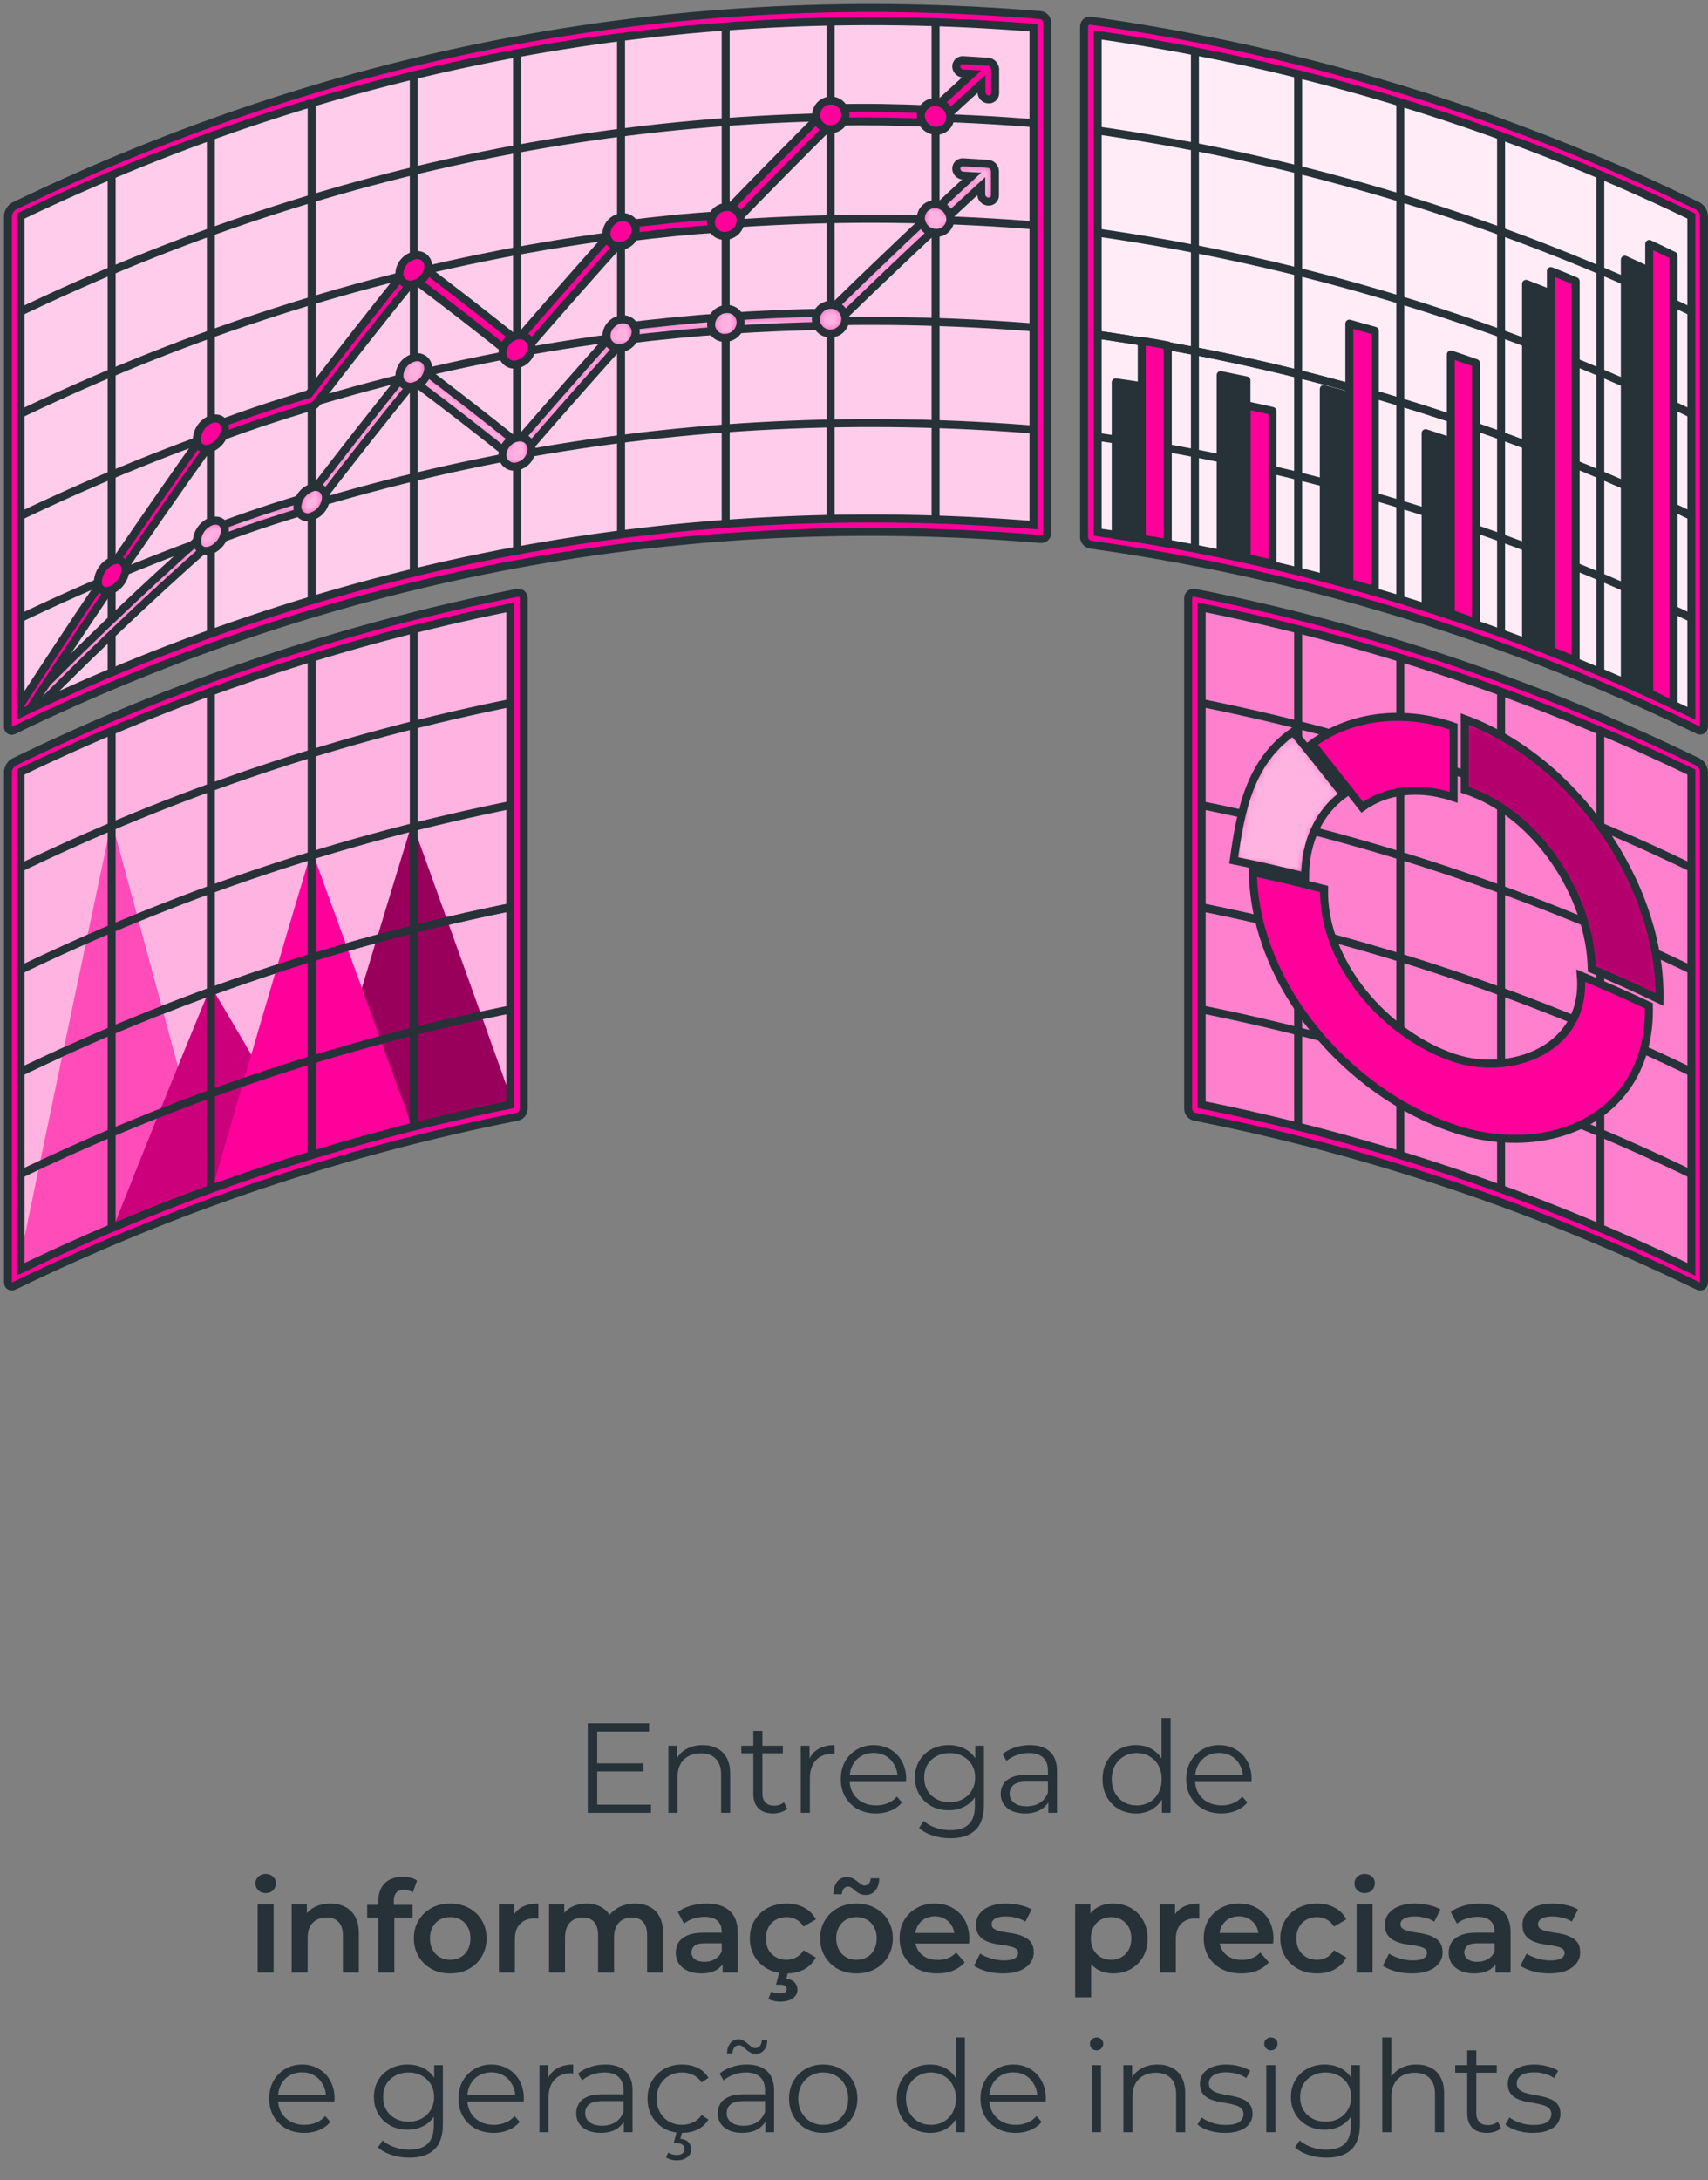
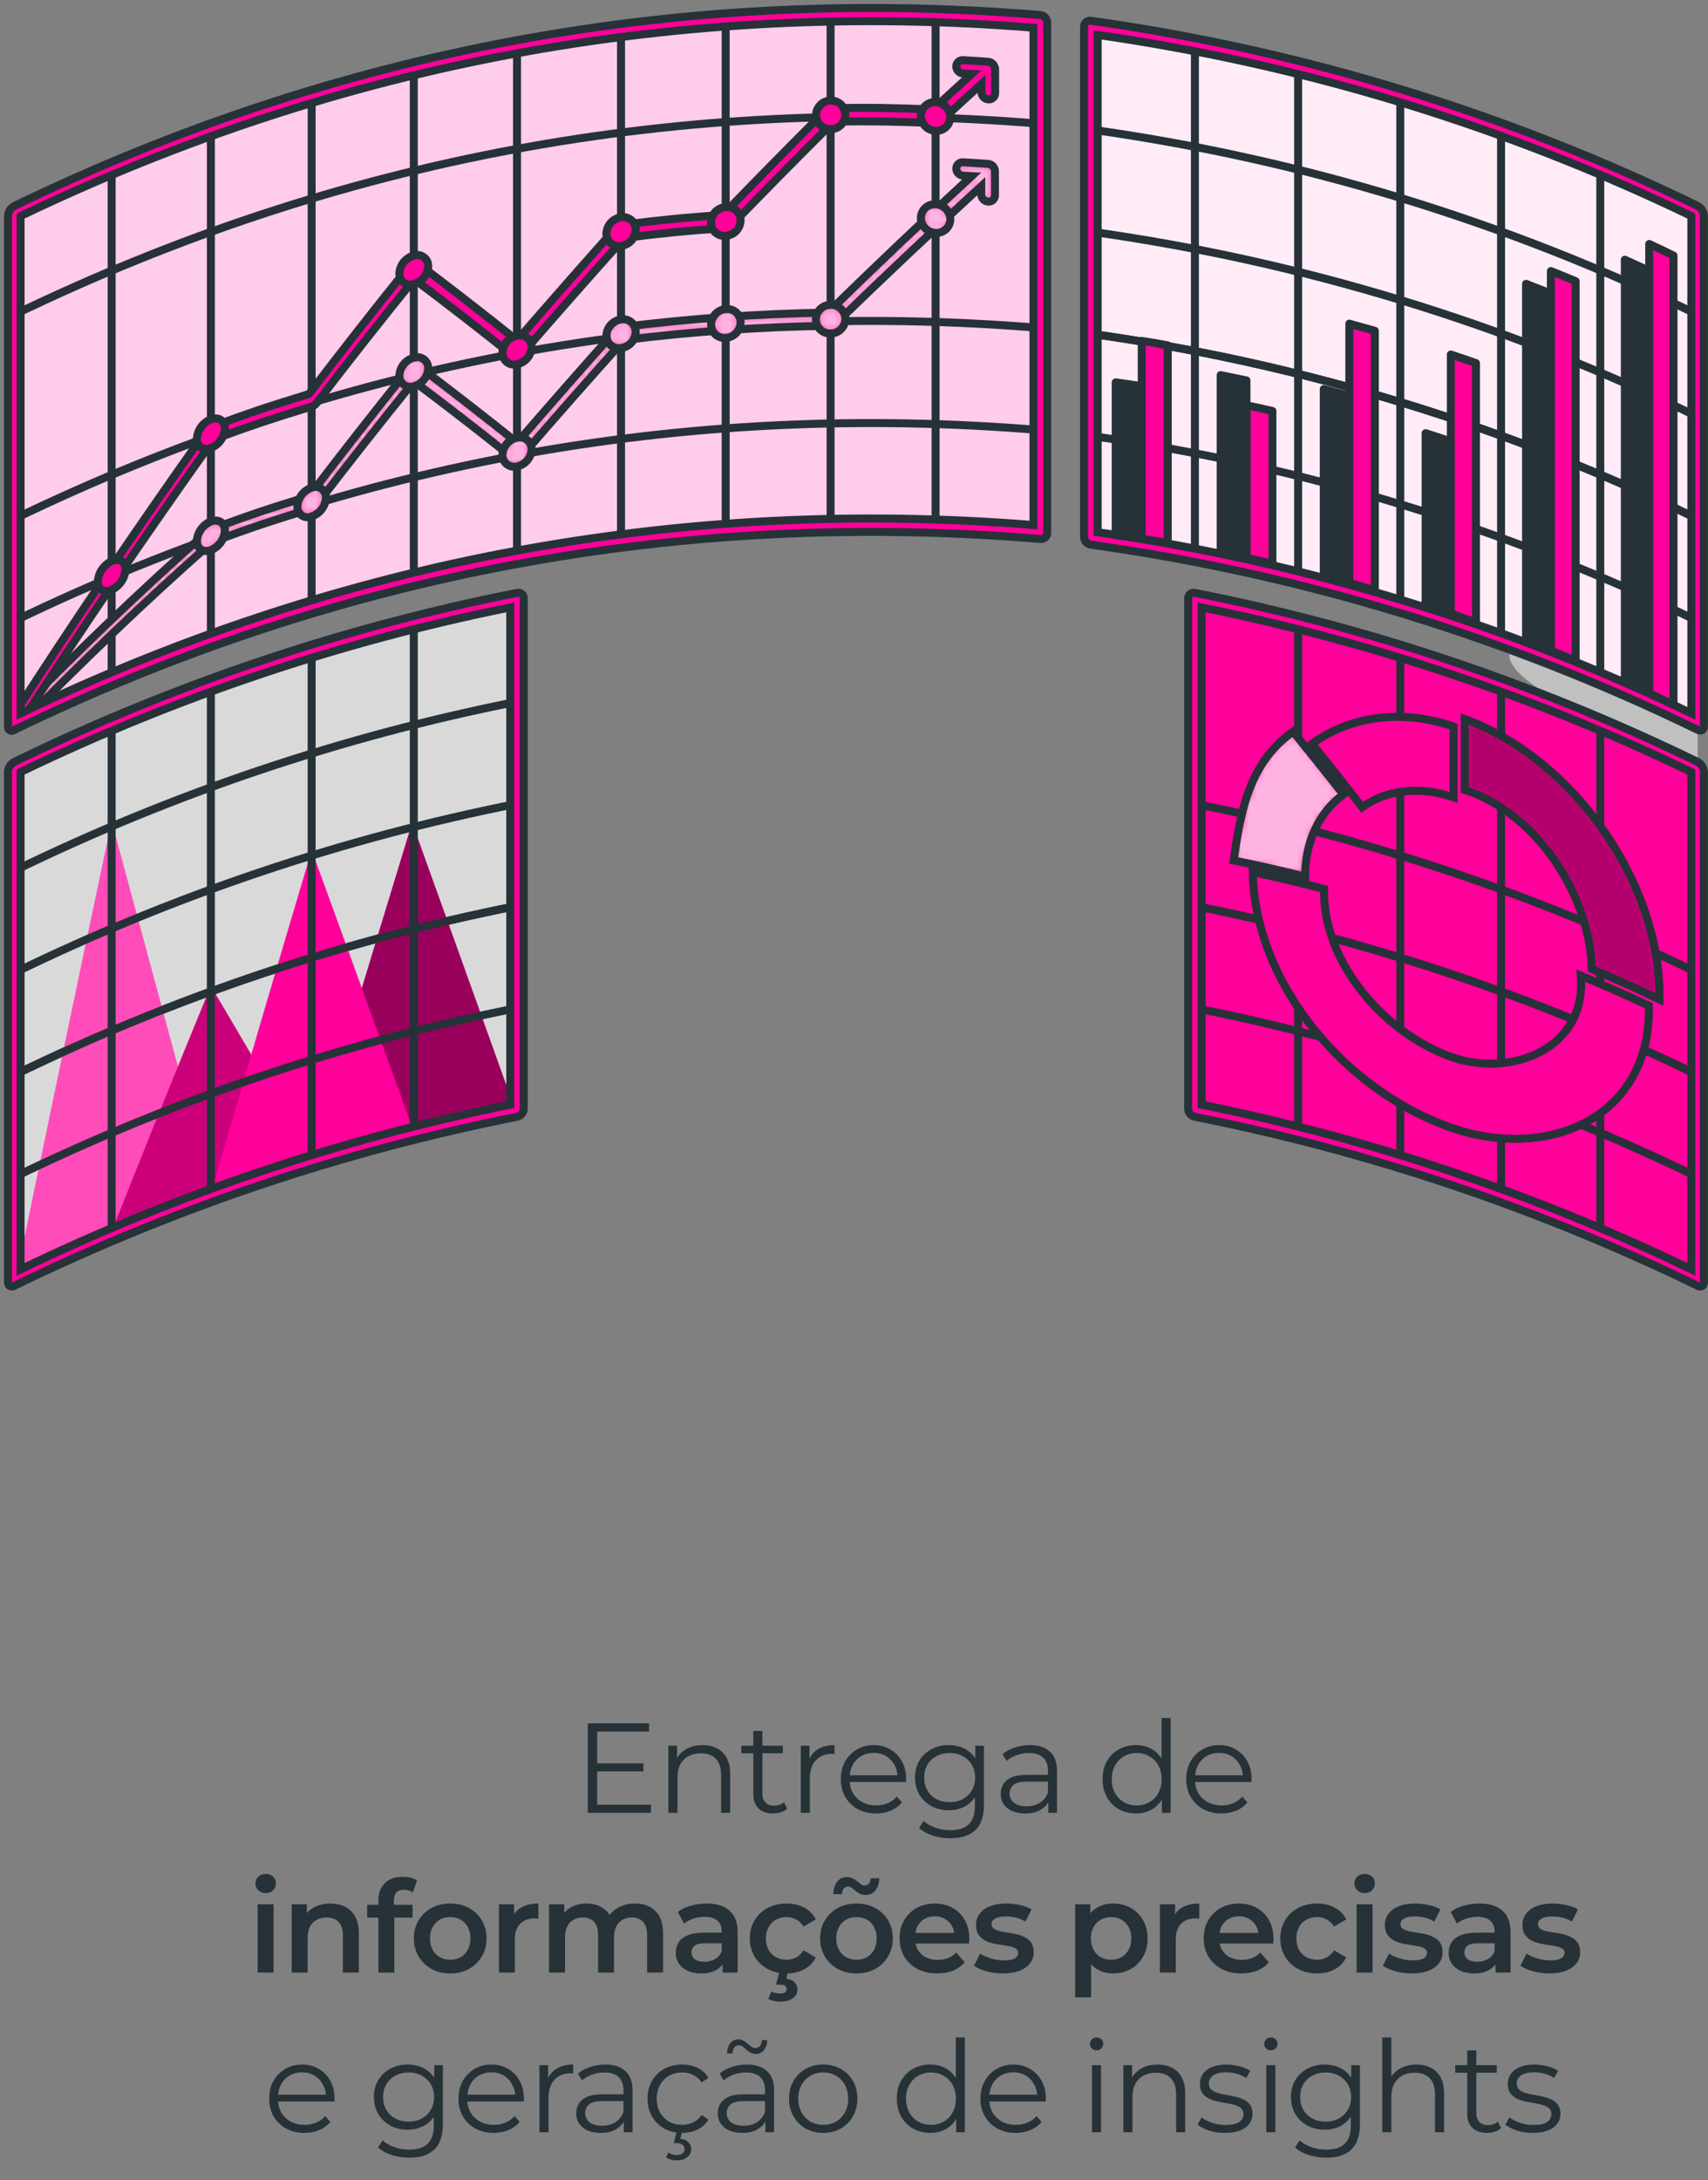
<svg xmlns="http://www.w3.org/2000/svg" width="214" height="273" viewBox="0 0 214 273" fill="none">
  <rect x="0" y="0" width="214" height="273" fill="#808080" stroke="none" />
  <path d="M212.703 160.188C192.704 150.454 171.533 143.34 149.714 139.021V75.081C171.533 79.4 192.704 86.514 212.703 96.248V160.188Z" fill="#FF009A" />
-   <path opacity="0.5" d="M212.703 160.188C192.704 150.454 171.533 143.34 149.714 139.021V75.081C171.533 79.4 192.704 86.514 212.703 96.248V160.188Z" fill="white" />
+   <path opacity="0.5" d="M212.703 160.188V75.081C171.533 79.4 192.704 86.514 212.703 96.248V160.188Z" fill="white" />
  <path d="M149.714 113.434C171.533 117.757 192.704 124.875 212.703 134.612" stroke="#263238" stroke-linecap="round" stroke-linejoin="round" />
  <path d="M149.714 75.07V139.01" stroke="#263238" stroke-linecap="round" stroke-linejoin="round" />
-   <path d="M149.714 87.858C171.533 92.181 192.704 99.299 212.703 109.036" stroke="#263238" stroke-linecap="round" stroke-linejoin="round" />
  <path d="M212.703 121.824C192.704 112.091 171.533 104.976 149.714 100.657" stroke="#263238" stroke-linecap="round" stroke-linejoin="round" />
  <path d="M212.703 134.612C192.704 124.878 171.533 117.764 149.714 113.445" stroke="#263238" stroke-linecap="round" stroke-linejoin="round" />
  <path d="M149.714 126.222C171.533 130.545 192.704 137.663 212.703 147.4" stroke="#263238" stroke-linecap="round" stroke-linejoin="round" />
  <path d="M162.646 141.768V77.828" stroke="#263238" stroke-linecap="round" stroke-linejoin="round" />
  <path d="M175.445 145.265V81.325" stroke="#263238" stroke-linecap="round" stroke-linejoin="round" />
  <path d="M200.504 154.467V90.527" stroke="#263238" stroke-linecap="round" stroke-linejoin="round" />
  <path d="M188.072 85.556V149.496" stroke="#263238" stroke-linecap="round" stroke-linejoin="round" />
  <path d="M212.703 161.011C192.704 151.277 171.533 144.163 149.714 139.844C149.482 139.798 149.273 139.676 149.119 139.496C148.966 139.316 148.878 139.09 148.868 138.855V74.915C148.865 74.809 148.886 74.705 148.93 74.61C148.974 74.514 149.04 74.43 149.122 74.365C149.204 74.299 149.3 74.253 149.403 74.231C149.505 74.209 149.612 74.21 149.714 74.236C171.533 78.555 192.704 85.669 212.703 95.403C212.927 95.525 213.117 95.702 213.254 95.917C213.392 96.132 213.474 96.377 213.492 96.632V160.572C213.492 161.033 213.137 161.228 212.703 161.011ZM150.559 138.332C171.792 142.61 192.405 149.537 211.913 158.948V96.676C192.405 87.265 171.792 80.338 150.559 76.06V138.332Z" fill="#FF009A" stroke="#263238" stroke-miterlimit="10" />
  <path d="M183.524 90.038V98.9C192.526 101.825 199.242 112.105 199.437 121.33C202.856 122.792 204.557 123.554 207.927 125.16C208.127 110.51 197.118 95.042 183.524 90.038Z" fill="#FF009A" />
  <mask id="mask0_601_495" style="mask-type:luminance" maskUnits="userSpaceOnUse" x="183" y="90" width="25" height="36">
    <path d="M183.524 90.038V98.9C192.526 101.825 199.242 112.105 199.437 121.33C202.856 122.792 204.557 123.554 207.927 125.16C208.127 110.51 197.118 95.042 183.524 90.038Z" fill="white" />
  </mask>
  <g mask="url(#mask0_601_495)">
    <path opacity="0.3" d="M183.524 90.038V98.9C192.526 101.825 199.242 112.105 199.437 121.33C202.856 122.792 204.557 123.554 207.927 125.16C208.127 110.51 197.118 95.042 183.524 90.038Z" fill="black" />
  </g>
  <path d="M183.524 90.038V98.9C192.526 101.825 199.242 112.105 199.437 121.33C202.856 122.792 204.557 123.554 207.927 125.16C208.127 110.51 197.118 95.042 183.524 90.038Z" stroke="#263238" stroke-miterlimit="10" />
  <path d="M168.312 99.484C165.799 96.304 164.542 94.73 162.018 91.617C156.486 95.509 155.435 101.625 154.573 107.741C158.165 108.48 159.95 108.886 163.519 109.765C163.519 105.272 165.354 101.641 168.312 99.484Z" fill="#FF009A" />
  <mask id="mask1_601_495" style="mask-type:luminance" maskUnits="userSpaceOnUse" x="154" y="91" width="15" height="19">
    <path d="M168.312 99.484C165.799 96.304 164.542 94.73 162.018 91.617C156.486 95.509 155.435 101.625 154.573 107.741C158.165 108.48 159.95 108.886 163.519 109.765C163.519 105.272 165.354 101.641 168.312 99.484Z" fill="white" />
  </mask>
  <g mask="url(#mask1_601_495)">
    <path opacity="0.7" d="M168.312 99.484C165.799 96.304 164.542 94.73 162.018 91.617C156.486 95.509 155.435 101.625 154.573 107.741C158.165 108.48 159.95 108.886 163.519 109.765C163.519 105.272 165.354 101.641 168.312 99.484Z" fill="white" />
  </g>
  <path d="M168.312 99.484C165.799 96.304 164.542 94.73 162.018 91.617C156.486 95.509 155.435 101.625 154.573 107.741C158.165 108.48 159.95 108.886 163.519 109.765C163.519 105.272 165.354 101.641 168.312 99.484Z" stroke="#263238" stroke-miterlimit="10" />
  <path d="M182.128 99.84V90.977C176.224 88.915 169.518 89.382 164.392 93.146C166.911 96.282 168.167 97.872 170.675 101.08C173.622 98.956 177.68 98.344 182.128 99.84Z" fill="#FF009A" stroke="#263238" stroke-miterlimit="10" />
  <path d="M198.063 122.169C198.853 131.343 189.351 134.874 182.128 132.449C173.755 129.642 165.704 120.707 165.893 111.321C162.335 110.404 160.55 109.982 156.964 109.203C157.247 123.542 168.94 136.864 182.128 141.312C194.027 145.321 206.904 139.967 206.592 125.944C203.195 124.36 201.494 123.604 198.063 122.169Z" fill="#FF009A" stroke="#263238" stroke-miterlimit="10" />
-   <path d="M64.779 139.01C42.959 143.333 21.788 150.451 1.79 160.188V96.248C21.789 86.514 42.96 79.4 64.779 75.081V139.01Z" fill="#FF009A" />
  <path opacity="0.7" d="M64.779 139.01C42.959 143.333 21.788 150.451 1.79 160.188V96.248C21.789 86.514 42.96 79.4 64.779 75.081V139.01Z" fill="white" />
  <path d="M1.79 134.612C21.789 124.878 42.96 117.764 64.779 113.445" stroke="#263238" stroke-linecap="round" stroke-linejoin="round" />
  <path d="M1.79 96.248V160.188" stroke="#263238" stroke-linecap="round" stroke-linejoin="round" />
  <path d="M2.162 159.321C6.058 140.491 10 121.672 13.988 102.865C18.128 118.188 22.273 133.513 26.42 148.84C18.142 151.872 10.043 155.371 2.162 159.321Z" fill="#FF009A" />
  <path opacity="0.3" d="M2.162 159.321C6.058 140.491 10 121.672 13.988 102.865C18.128 118.188 22.273 133.513 26.42 148.84C18.142 151.872 10.043 155.371 2.162 159.321Z" fill="white" />
  <path d="M14.188 153.722C18.192 143.61 22.269 133.526 26.42 123.47C30.587 130.513 34.727 137.579 38.841 144.67C30.46 147.221 22.229 150.243 14.188 153.722Z" fill="#FF009A" />
  <path opacity="0.2" d="M14.188 153.722C18.192 143.61 22.269 133.526 26.42 123.47C30.587 130.513 34.727 137.579 38.841 144.67C30.46 147.221 22.229 150.243 14.188 153.722Z" fill="black" />
  <path d="M39.047 144.62C43.202 130.742 47.4 116.876 51.641 103.02C55.892 114.826 60.131 126.634 64.356 138.443C55.812 140.031 47.362 142.093 39.047 144.62Z" fill="#FF009A" />
  <path opacity="0.4" d="M39.047 144.62C43.202 130.742 47.4 116.876 51.641 103.02C55.892 114.826 60.131 126.634 64.356 138.443C55.812 140.031 47.362 142.093 39.047 144.62Z" fill="black" />
  <path d="M26.626 148.763C30.703 134.648 34.846 120.544 39.053 106.451C43.267 118.016 47.465 129.586 51.646 141.162C43.171 143.227 34.818 145.764 26.626 148.763Z" fill="#FF009A" />
  <path d="M1.79 109.036C21.789 99.302 42.96 92.188 64.779 87.869" stroke="#263238" stroke-linecap="round" stroke-linejoin="round" />
  <path d="M64.779 100.646C42.959 104.969 21.788 112.087 1.79 121.824" stroke="#263238" stroke-linecap="round" stroke-linejoin="round" />
  <path d="M64.779 113.434C42.959 117.757 21.788 124.875 1.79 134.612" stroke="#263238" stroke-linecap="round" stroke-linejoin="round" />
  <path d="M1.79 147.4C21.789 137.667 42.96 130.552 64.779 126.233" stroke="#263238" stroke-linecap="round" stroke-linejoin="round" />
  <path d="M13.988 154.467V90.527" stroke="#263238" stroke-linecap="round" stroke-linejoin="round" />
  <path d="M26.42 149.496V85.556" stroke="#263238" stroke-linecap="round" stroke-linejoin="round" />
  <path d="M51.846 141.768V77.828" stroke="#263238" stroke-linecap="round" stroke-linejoin="round" />
  <path d="M39.047 81.325V145.265" stroke="#263238" stroke-linecap="round" stroke-linejoin="round" />
  <path d="M64.779 139.844C42.96 144.163 21.789 151.277 1.79 161.011C1.356 161.228 1 161.011 1 160.572V96.632C1.018 96.377 1.1 96.132 1.238 95.917C1.376 95.702 1.566 95.525 1.79 95.403C21.789 85.669 42.96 78.555 64.779 74.236C64.881 74.21 64.987 74.209 65.09 74.231C65.192 74.253 65.288 74.299 65.371 74.365C65.452 74.43 65.518 74.514 65.562 74.61C65.606 74.705 65.627 74.809 65.624 74.915V138.855C65.615 139.09 65.526 139.316 65.373 139.496C65.22 139.676 65.01 139.798 64.779 139.844ZM2.579 158.948C22.088 149.537 42.7 142.61 63.934 138.332V76.06C42.7 80.338 22.088 87.265 2.579 96.676V158.948Z" fill="#FF009A" stroke="#263238" stroke-miterlimit="10" />
  <path d="M212.702 90.555C188.733 78.891 163.08 71.067 136.681 67.37V3.43C163.08 7.127 188.733 14.95 212.702 26.615V90.555Z" fill="#FFD9EE" />
  <path opacity="0.5" d="M212.702 90.555C188.733 78.891 163.08 71.067 136.681 67.37V3.43C163.08 7.127 188.733 14.95 212.702 26.615V90.555Z" fill="white" />
  <path d="M136.681 16.218C163.08 19.915 188.733 27.739 212.702 39.403" stroke="#263238" stroke-linecap="round" stroke-linejoin="round" />
  <path d="M212.702 52.191C188.733 40.527 163.08 32.703 136.681 29.006" stroke="#263238" stroke-linecap="round" stroke-linejoin="round" />
  <path d="M136.681 41.794C163.08 45.491 188.733 53.315 212.702 64.979" stroke="#263238" stroke-linecap="round" stroke-linejoin="round" />
  <path d="M212.702 64.979C188.733 53.315 163.08 45.491 136.681 41.794" stroke="#263238" stroke-linecap="round" stroke-linejoin="round" />
  <path d="M136.681 54.582C163.08 58.279 188.733 66.103 212.702 77.767" stroke="#263238" stroke-linecap="round" stroke-linejoin="round" />
  <path d="M162.646 72.151V8.211" stroke="#263238" stroke-linecap="round" stroke-linejoin="round" />
  <path d="M149.713 5.454V69.394" stroke="#263238" stroke-linecap="round" stroke-linejoin="round" />
  <path d="M175.445 75.643V11.703" stroke="#263238" stroke-linecap="round" stroke-linejoin="round" />
  <path d="M200.504 84.85V20.91" stroke="#263238" stroke-linecap="round" stroke-linejoin="round" />
  <path d="M188.072 15.94V79.88" stroke="#263238" stroke-linecap="round" stroke-linejoin="round" />
  <path d="M212.702 91.389C188.733 79.725 163.08 71.901 136.681 68.204C136.45 68.174 136.237 68.063 136.08 67.891C135.924 67.719 135.833 67.497 135.824 67.264V3.324C135.823 3.217 135.845 3.11 135.889 3.012C135.933 2.915 135.999 2.828 136.081 2.758C136.162 2.688 136.259 2.638 136.362 2.61C136.466 2.582 136.575 2.577 136.681 2.596C163.08 6.293 188.733 14.117 212.702 25.781C212.926 25.905 213.116 26.083 213.253 26.298C213.391 26.514 213.473 26.76 213.492 27.015V90.955C213.492 91.417 213.136 91.611 212.702 91.389ZM137.531 66.647C163.341 70.351 188.428 78 211.913 89.326V27.054C188.428 15.728 163.341 8.079 137.531 4.375V66.647Z" fill="#FF009A" stroke="#263238" stroke-miterlimit="10" />
  <path d="M156.174 69.877C154.878 69.599 154.233 69.466 152.938 69.21V46.97C154.233 47.231 154.878 47.365 156.174 47.637V69.877Z" fill="#263238" stroke="#263238" stroke-linecap="round" stroke-linejoin="round" />
  <path d="M159.427 70.589C158.137 70.294 157.486 70.155 156.196 69.877V50.751C157.486 51.023 158.137 51.168 159.427 51.463V70.589Z" fill="#FF009A" stroke="#263238" stroke-linecap="round" stroke-linejoin="round" />
  <path d="M169.062 73.002C167.783 72.657 167.144 72.485 165.859 72.151V48.722C167.144 49.055 167.783 49.222 169.062 49.572V73.002Z" fill="#263238" stroke="#263238" stroke-linecap="round" stroke-linejoin="round" />
  <path d="M172.259 73.903C170.98 73.536 170.341 73.347 169.062 73.002V40.526C170.341 40.876 170.98 41.082 172.259 41.421V73.903Z" fill="#FF009A" stroke="#263238" stroke-linecap="round" stroke-linejoin="round" />
  <path d="M181.778 76.866C180.516 76.444 179.882 76.238 178.62 75.832V54.243C179.882 54.649 180.516 54.854 181.778 55.277V76.866Z" fill="#263238" stroke="#263238" stroke-linecap="round" stroke-linejoin="round" />
  <path d="M184.93 77.951C183.674 77.506 183.045 77.294 181.778 76.838V44.39C183.045 44.813 183.674 45.03 184.93 45.469V77.951Z" fill="#FF009A" stroke="#263238" stroke-linecap="round" stroke-linejoin="round" />
  <path d="M194.316 81.47C193.07 80.975 192.447 80.731 191.202 80.252V35.544C192.447 36.023 193.07 36.267 194.316 36.762V81.47Z" fill="#263238" stroke="#263238" stroke-linecap="round" stroke-linejoin="round" />
  <path d="M197.418 82.738C196.178 82.221 195.555 81.965 194.315 81.47V33.943C195.555 34.438 196.178 34.694 197.418 35.211V82.738Z" fill="#FF009A" stroke="#263238" stroke-linecap="round" stroke-linejoin="round" />
  <path d="M206.636 86.796C205.413 86.24 204.802 85.946 203.578 85.395V32.52C204.802 33.076 205.413 33.354 206.636 33.921V86.796Z" fill="#263238" stroke="#263238" stroke-linecap="round" stroke-linejoin="round" />
  <path d="M209.678 88.259C208.46 87.669 207.854 87.38 206.636 86.808V30.552C207.854 31.108 208.46 31.413 209.678 32.003V88.259Z" fill="#FF009A" stroke="#263238" stroke-linecap="round" stroke-linejoin="round" />
  <path d="M143.052 67.464C141.746 67.264 141.095 67.164 139.789 66.981V47.877C141.095 48.06 141.746 48.154 143.052 48.355V67.464Z" fill="#263238" stroke="#263238" stroke-linecap="round" stroke-linejoin="round" />
  <path d="M146.31 67.987C145.004 67.77 144.353 67.665 143.052 67.464V42.689C144.353 42.889 145.004 42.995 146.31 43.245V67.987Z" fill="#FF009A" stroke="#263238" stroke-linecap="round" stroke-linejoin="round" />
  <path d="M130.353 66.658C85.462 62.927 42.344 70.956 1.79 90.566V26.626C42.344 7.027 85.462 -1.002 130.353 2.718V66.658Z" fill="#FF009A" />
  <path opacity="0.8" d="M130.353 66.658C85.462 62.927 42.344 70.956 1.79 90.566V26.626C42.344 7.027 85.462 -1.002 130.353 2.718V66.658Z" fill="white" />
  <path d="M13.988 84.85V20.91" stroke="#263238" stroke-linecap="round" stroke-linejoin="round" />
  <path d="M26.42 79.88V15.94" stroke="#263238" stroke-linecap="round" stroke-linejoin="round" />
  <path d="M39.047 75.643V11.703" stroke="#263238" stroke-linecap="round" stroke-linejoin="round" />
  <path d="M51.846 72.151V8.211" stroke="#263238" stroke-linecap="round" stroke-linejoin="round" />
  <path d="M64.779 69.393V5.453" stroke="#263238" stroke-linecap="round" stroke-linejoin="round" />
  <path d="M77.811 67.37V3.43" stroke="#263238" stroke-linecap="round" stroke-linejoin="round" />
  <path d="M90.922 66.085V2.145" stroke="#263238" stroke-linecap="round" stroke-linejoin="round" />
  <path d="M104.066 65.54V1.6" stroke="#263238" stroke-linecap="round" stroke-linejoin="round" />
  <path d="M117.221 65.73V1.79" stroke="#263238" stroke-linecap="round" stroke-linejoin="round" />
  <path d="M130.353 2.718C85.462 -1.013 42.344 7.016 1.79 26.626" stroke="#263238" stroke-linecap="round" stroke-linejoin="round" />
  <path d="M1.79 39.403C42.344 19.804 85.462 11.775 130.353 15.495" stroke="#263238" stroke-linecap="round" stroke-linejoin="round" />
-   <path d="M1.79 52.191C42.344 32.592 85.462 24.563 130.353 28.283" stroke="#263238" stroke-linecap="round" stroke-linejoin="round" />
  <path d="M1.79 64.979C42.344 45.38 85.462 37.351 130.353 41.071" stroke="#263238" stroke-linecap="round" stroke-linejoin="round" />
  <path d="M1.79 77.767C42.344 58.168 85.462 50.139 130.353 53.859" stroke="#263238" stroke-linecap="round" stroke-linejoin="round" />
  <path d="M124.588 21.094C124.499 20.878 124.332 20.703 124.121 20.605C124.023 20.557 123.917 20.528 123.809 20.521C122.553 20.432 121.924 20.393 120.668 20.321C120.559 20.312 120.45 20.325 120.347 20.36C120.243 20.395 120.148 20.452 120.068 20.525C119.988 20.599 119.923 20.689 119.879 20.788C119.835 20.888 119.812 20.996 119.812 21.105C119.817 21.333 119.908 21.551 120.067 21.715C120.225 21.878 120.44 21.976 120.668 21.989L121.741 22.05C115.647 27.666 109.642 33.365 103.727 39.147C95.067 39.274 86.42 39.883 77.828 40.971C77.596 41.004 77.383 41.118 77.228 41.293C73.043 45.975 68.899 50.688 64.795 55.432C60.718 52.174 56.606 48.981 52.458 45.852C52.26 45.742 52.027 45.71 51.806 45.764C51.586 45.817 51.393 45.952 51.268 46.142C47.016 51.42 42.835 56.752 38.725 62.138C33.776 63.65 31.313 64.478 26.437 66.269C26.302 66.32 26.177 66.395 26.07 66.491C17.524 74.008 9.39 81.876 1.439 89.988C1.258 90.144 1.127 90.35 1.063 90.581C1 90.812 1.007 91.056 1.083 91.283C1.222 91.506 1.5 91.533 1.79 91.389C1.921 91.323 2.04 91.235 2.14 91.127C10.052 83.099 18.136 75.281 26.604 67.853C31.541 66.046 34.032 65.212 39.036 63.689C39.27 63.613 39.476 63.468 39.625 63.272C43.629 58.045 47.706 52.873 51.857 47.754C56.016 50.868 60.127 54.052 64.189 57.306C64.381 57.427 64.611 57.471 64.833 57.429C65.056 57.388 65.255 57.265 65.39 57.084C69.609 52.206 73.871 47.372 78.178 42.583C86.771 41.508 95.418 40.912 104.077 40.798C104.304 40.794 104.521 40.703 104.683 40.543C110.695 34.705 116.783 28.959 122.947 23.307V24.352C122.954 24.581 123.045 24.799 123.203 24.965C123.361 25.13 123.575 25.231 123.804 25.247C123.912 25.258 124.021 25.246 124.124 25.212C124.227 25.178 124.322 25.123 124.403 25.05C124.484 24.978 124.548 24.889 124.593 24.79C124.637 24.69 124.66 24.583 124.66 24.474V21.416C124.657 21.305 124.632 21.196 124.588 21.094Z" fill="#FF009A" />
  <mask id="mask2_601_495" style="mask-type:luminance" maskUnits="userSpaceOnUse" x="1" y="20" width="124" height="72">
    <path d="M124.588 21.094C124.499 20.878 124.332 20.703 124.121 20.605C124.023 20.557 123.917 20.528 123.809 20.521C122.553 20.432 121.924 20.393 120.668 20.321C120.559 20.312 120.45 20.325 120.347 20.36C120.243 20.395 120.148 20.452 120.068 20.525C119.988 20.599 119.923 20.689 119.879 20.788C119.835 20.888 119.812 20.996 119.812 21.105C119.817 21.333 119.908 21.551 120.067 21.715C120.225 21.878 120.44 21.976 120.668 21.989L121.741 22.05C115.647 27.666 109.642 33.365 103.727 39.147C95.067 39.274 86.42 39.883 77.828 40.971C77.596 41.004 77.383 41.118 77.228 41.293C73.043 45.975 68.899 50.688 64.795 55.432C60.718 52.174 56.606 48.981 52.458 45.852C52.26 45.742 52.027 45.71 51.806 45.764C51.586 45.817 51.393 45.952 51.268 46.142C47.016 51.42 42.835 56.752 38.725 62.138C33.776 63.65 31.313 64.478 26.437 66.269C26.302 66.32 26.177 66.395 26.07 66.491C17.524 74.008 9.39 81.876 1.439 89.988C1.258 90.144 1.127 90.35 1.063 90.581C1 90.812 1.007 91.056 1.083 91.283C1.222 91.506 1.5 91.533 1.79 91.389C1.921 91.323 2.04 91.235 2.14 91.127C10.052 83.099 18.136 75.281 26.604 67.853C31.541 66.046 34.032 65.212 39.036 63.689C39.27 63.613 39.476 63.468 39.625 63.272C43.629 58.045 47.706 52.873 51.857 47.754C56.016 50.868 60.127 54.052 64.189 57.306C64.381 57.427 64.611 57.471 64.833 57.429C65.056 57.388 65.255 57.265 65.39 57.084C69.609 52.206 73.871 47.372 78.178 42.583C86.771 41.508 95.418 40.912 104.077 40.798C104.304 40.794 104.521 40.703 104.683 40.543C110.695 34.705 116.783 28.959 122.947 23.307V24.352C122.954 24.581 123.045 24.799 123.203 24.965C123.361 25.13 123.575 25.231 123.804 25.247C123.912 25.258 124.021 25.246 124.124 25.212C124.227 25.178 124.322 25.123 124.403 25.05C124.484 24.978 124.548 24.889 124.593 24.79C124.637 24.69 124.66 24.583 124.66 24.474V21.416C124.657 21.305 124.632 21.196 124.588 21.094Z" fill="white" />
  </mask>
  <g mask="url(#mask2_601_495)">
    <path opacity="0.7" d="M124.588 21.094C124.499 20.878 124.332 20.703 124.121 20.605C124.023 20.557 123.917 20.528 123.809 20.521C122.553 20.432 121.924 20.393 120.668 20.321C120.559 20.312 120.45 20.325 120.347 20.36C120.243 20.395 120.148 20.452 120.068 20.525C119.988 20.599 119.923 20.689 119.879 20.788C119.835 20.888 119.812 20.996 119.812 21.105C119.817 21.333 119.908 21.551 120.067 21.715C120.225 21.878 120.44 21.976 120.668 21.989L121.741 22.05C115.647 27.666 109.642 33.365 103.727 39.147C95.067 39.274 86.42 39.883 77.828 40.971C77.596 41.004 77.383 41.118 77.228 41.293C73.043 45.975 68.899 50.688 64.795 55.432C60.718 52.174 56.606 48.981 52.458 45.852C52.26 45.742 52.027 45.71 51.806 45.764C51.586 45.817 51.393 45.952 51.268 46.142C47.016 51.42 42.835 56.752 38.725 62.138C33.776 63.65 31.313 64.478 26.437 66.269C26.302 66.32 26.177 66.395 26.07 66.491C17.524 74.008 9.39 81.876 1.439 89.988C1.258 90.144 1.127 90.35 1.063 90.581C1 90.812 1.007 91.056 1.083 91.283C1.222 91.506 1.5 91.533 1.79 91.389C1.921 91.323 2.04 91.235 2.14 91.127C10.052 83.099 18.136 75.281 26.604 67.853C31.541 66.046 34.032 65.212 39.036 63.689C39.27 63.613 39.476 63.468 39.625 63.272C43.629 58.045 47.706 52.873 51.857 47.754C56.016 50.868 60.127 54.052 64.189 57.306C64.381 57.427 64.611 57.471 64.833 57.429C65.056 57.388 65.255 57.265 65.39 57.084C69.609 52.206 73.871 47.372 78.178 42.583C86.771 41.508 95.418 40.912 104.077 40.798C104.304 40.794 104.521 40.703 104.683 40.543C110.695 34.705 116.783 28.959 122.947 23.307V24.352C122.954 24.581 123.045 24.799 123.203 24.965C123.361 25.13 123.575 25.231 123.804 25.247C123.912 25.258 124.021 25.246 124.124 25.212C124.227 25.178 124.322 25.123 124.403 25.05C124.484 24.978 124.548 24.889 124.593 24.79C124.637 24.69 124.66 24.583 124.66 24.474V21.416C124.657 21.305 124.632 21.196 124.588 21.094Z" fill="white" />
  </g>
  <path d="M124.588 21.094C124.499 20.878 124.332 20.703 124.121 20.605C124.023 20.557 123.917 20.528 123.809 20.521C122.553 20.432 121.924 20.393 120.668 20.321C120.559 20.312 120.45 20.325 120.347 20.36C120.243 20.395 120.148 20.452 120.068 20.525C119.988 20.599 119.923 20.689 119.879 20.788C119.835 20.888 119.812 20.996 119.812 21.105C119.817 21.333 119.908 21.551 120.067 21.715C120.225 21.878 120.44 21.976 120.668 21.989L121.741 22.05C115.647 27.666 109.642 33.365 103.727 39.147C95.067 39.274 86.42 39.883 77.828 40.971C77.596 41.004 77.383 41.118 77.228 41.293C73.043 45.975 68.899 50.688 64.795 55.432C60.718 52.174 56.606 48.981 52.458 45.852C52.26 45.742 52.027 45.71 51.806 45.764C51.586 45.817 51.393 45.952 51.268 46.142C47.016 51.42 42.835 56.752 38.725 62.138C33.776 63.65 31.313 64.478 26.437 66.269C26.302 66.32 26.177 66.395 26.07 66.491C17.524 74.008 9.39 81.876 1.439 89.988C1.258 90.144 1.127 90.35 1.063 90.581C1 90.812 1.007 91.056 1.083 91.283C1.222 91.506 1.5 91.533 1.79 91.389C1.921 91.323 2.04 91.235 2.14 91.127C10.052 83.099 18.136 75.281 26.604 67.853C31.541 66.046 34.032 65.212 39.036 63.689C39.27 63.613 39.476 63.468 39.625 63.272C43.629 58.045 47.706 52.873 51.857 47.754C56.016 50.868 60.127 54.052 64.189 57.306C64.381 57.427 64.611 57.471 64.833 57.429C65.056 57.388 65.255 57.265 65.39 57.084C69.609 52.206 73.871 47.372 78.178 42.583C86.771 41.508 95.418 40.912 104.077 40.798C104.304 40.794 104.521 40.703 104.683 40.543C110.695 34.705 116.783 28.959 122.947 23.307V24.352C122.954 24.581 123.045 24.799 123.203 24.965C123.361 25.13 123.575 25.231 123.804 25.247C123.912 25.258 124.021 25.246 124.124 25.212C124.227 25.178 124.322 25.123 124.403 25.05C124.484 24.978 124.548 24.889 124.593 24.79C124.637 24.69 124.66 24.583 124.66 24.474V21.416C124.657 21.305 124.632 21.196 124.588 21.094Z" stroke="#263238" stroke-miterlimit="10" />
  <path d="M28.183 66.452C28.149 66.983 27.966 67.494 27.654 67.925C27.342 68.356 26.914 68.69 26.42 68.888C25.447 69.243 24.663 68.737 24.663 67.742C24.695 67.21 24.878 66.698 25.189 66.265C25.499 65.832 25.926 65.496 26.42 65.296C27.393 64.94 28.183 65.457 28.183 66.452Z" fill="#FF009A" />
  <mask id="mask3_601_495" style="mask-type:luminance" maskUnits="userSpaceOnUse" x="24" y="65" width="5" height="5">
    <path d="M28.183 66.452C28.149 66.983 27.966 67.494 27.654 67.925C27.342 68.356 26.914 68.69 26.42 68.888C25.447 69.243 24.663 68.737 24.663 67.742C24.695 67.21 24.878 66.698 25.189 66.265C25.499 65.832 25.926 65.496 26.42 65.296C27.393 64.94 28.183 65.457 28.183 66.452Z" fill="white" />
  </mask>
  <g mask="url(#mask3_601_495)">
    <path opacity="0.7" d="M28.183 66.452C28.149 66.983 27.966 67.494 27.654 67.925C27.342 68.356 26.914 68.69 26.42 68.888C25.447 69.243 24.663 68.737 24.663 67.742C24.695 67.21 24.878 66.698 25.189 66.265C25.499 65.832 25.926 65.496 26.42 65.296C27.393 64.94 28.183 65.457 28.183 66.452Z" fill="white" stroke="#263238" stroke-linecap="round" stroke-linejoin="round" />
  </g>
  <path d="M28.183 66.452C28.149 66.983 27.966 67.494 27.654 67.925C27.342 68.356 26.914 68.69 26.42 68.888C25.447 69.243 24.663 68.737 24.663 67.742C24.695 67.21 24.878 66.698 25.189 66.265C25.499 65.832 25.926 65.496 26.42 65.296C27.393 64.94 28.183 65.457 28.183 66.452Z" stroke="#263238" stroke-linecap="round" stroke-linejoin="round" />
  <path d="M40.837 62.332C40.808 62.856 40.621 63.359 40.302 63.776C39.983 64.192 39.545 64.503 39.047 64.668C38.846 64.754 38.627 64.788 38.409 64.766C38.192 64.744 37.984 64.667 37.805 64.541C37.626 64.416 37.482 64.246 37.387 64.05C37.292 63.853 37.249 63.635 37.262 63.416C37.292 62.892 37.478 62.389 37.796 61.971C38.114 61.552 38.55 61.239 39.047 61.07C39.249 60.985 39.469 60.952 39.687 60.976C39.905 60.999 40.114 61.078 40.293 61.204C40.472 61.33 40.616 61.5 40.711 61.697C40.807 61.895 40.85 62.113 40.837 62.332Z" fill="#FF009A" />
  <mask id="mask4_601_495" style="mask-type:luminance" maskUnits="userSpaceOnUse" x="37" y="60" width="4" height="5">
    <path d="M40.837 62.332C40.808 62.856 40.621 63.359 40.302 63.776C39.983 64.192 39.545 64.503 39.047 64.668C38.846 64.754 38.627 64.788 38.409 64.766C38.192 64.744 37.984 64.667 37.805 64.541C37.626 64.416 37.482 64.246 37.387 64.05C37.292 63.853 37.249 63.635 37.262 63.416C37.292 62.892 37.478 62.389 37.796 61.971C38.114 61.552 38.55 61.239 39.047 61.07C39.249 60.985 39.469 60.952 39.687 60.976C39.905 60.999 40.114 61.078 40.293 61.204C40.472 61.33 40.616 61.5 40.711 61.697C40.807 61.895 40.85 62.113 40.837 62.332Z" fill="white" />
  </mask>
  <g mask="url(#mask4_601_495)">
    <path opacity="0.7" d="M40.837 62.332C40.808 62.856 40.621 63.359 40.302 63.776C39.983 64.192 39.545 64.503 39.047 64.668C38.846 64.754 38.627 64.788 38.409 64.766C38.192 64.744 37.984 64.667 37.805 64.541C37.626 64.416 37.482 64.246 37.387 64.05C37.292 63.853 37.249 63.635 37.262 63.416C37.292 62.892 37.478 62.389 37.796 61.971C38.114 61.552 38.55 61.239 39.047 61.07C39.249 60.985 39.469 60.952 39.687 60.976C39.905 60.999 40.114 61.078 40.293 61.204C40.472 61.33 40.616 61.5 40.711 61.697C40.807 61.895 40.85 62.113 40.837 62.332Z" fill="white" />
  </g>
  <path d="M40.837 62.332C40.808 62.856 40.621 63.359 40.302 63.776C39.983 64.192 39.545 64.503 39.047 64.668C38.846 64.754 38.627 64.788 38.409 64.766C38.192 64.744 37.984 64.667 37.805 64.541C37.626 64.416 37.482 64.246 37.387 64.05C37.292 63.853 37.249 63.635 37.262 63.416C37.292 62.892 37.478 62.389 37.796 61.971C38.114 61.552 38.55 61.239 39.047 61.07C39.249 60.985 39.469 60.952 39.687 60.976C39.905 60.999 40.114 61.078 40.293 61.204C40.472 61.33 40.616 61.5 40.711 61.697C40.807 61.895 40.85 62.113 40.837 62.332Z" stroke="#263238" stroke-linecap="round" stroke-linejoin="round" />
  <path d="M66.602 56.277C66.579 56.784 66.387 57.268 66.056 57.653C65.726 58.038 65.276 58.301 64.779 58.401C64.56 58.457 64.33 58.462 64.109 58.414C63.888 58.367 63.681 58.268 63.504 58.127C63.327 57.986 63.186 57.806 63.091 57.6C62.995 57.395 62.949 57.171 62.955 56.945C62.977 56.436 63.169 55.95 63.499 55.563C63.83 55.176 64.28 54.911 64.779 54.81C64.999 54.755 65.229 54.751 65.45 54.8C65.672 54.848 65.879 54.948 66.056 55.09C66.232 55.232 66.374 55.413 66.469 55.62C66.563 55.825 66.609 56.051 66.602 56.277Z" fill="#FF009A" />
  <mask id="mask5_601_495" style="mask-type:luminance" maskUnits="userSpaceOnUse" x="62" y="54" width="5" height="5">
    <path d="M66.602 56.277C66.579 56.784 66.387 57.268 66.056 57.653C65.726 58.038 65.276 58.301 64.779 58.401C64.56 58.457 64.33 58.462 64.109 58.414C63.888 58.367 63.681 58.268 63.504 58.127C63.327 57.986 63.186 57.806 63.091 57.6C62.995 57.395 62.949 57.171 62.955 56.945C62.977 56.436 63.169 55.95 63.499 55.563C63.83 55.176 64.28 54.911 64.779 54.81C64.999 54.755 65.229 54.751 65.45 54.8C65.672 54.848 65.879 54.948 66.056 55.09C66.232 55.232 66.374 55.413 66.469 55.62C66.563 55.825 66.609 56.051 66.602 56.277Z" fill="white" />
  </mask>
  <g mask="url(#mask5_601_495)">
    <path opacity="0.7" d="M66.602 56.277C66.579 56.784 66.387 57.268 66.056 57.653C65.726 58.038 65.276 58.301 64.779 58.401C64.56 58.457 64.33 58.462 64.109 58.414C63.888 58.367 63.681 58.268 63.504 58.127C63.327 57.986 63.186 57.806 63.091 57.6C62.995 57.395 62.949 57.171 62.955 56.945C62.977 56.436 63.169 55.95 63.499 55.563C63.83 55.176 64.28 54.911 64.779 54.81C64.999 54.755 65.229 54.751 65.45 54.8C65.672 54.848 65.879 54.948 66.056 55.09C66.232 55.232 66.374 55.413 66.469 55.62C66.563 55.825 66.609 56.051 66.602 56.277Z" fill="white" />
  </g>
  <path d="M66.602 56.277C66.579 56.784 66.387 57.268 66.056 57.653C65.726 58.038 65.276 58.301 64.779 58.401C64.56 58.457 64.33 58.462 64.109 58.414C63.888 58.367 63.681 58.268 63.504 58.127C63.327 57.986 63.186 57.806 63.091 57.6C62.995 57.395 62.949 57.171 62.955 56.945C62.977 56.436 63.169 55.95 63.499 55.563C63.83 55.176 64.28 54.911 64.779 54.81C64.999 54.755 65.229 54.751 65.45 54.8C65.672 54.848 65.879 54.948 66.056 55.09C66.232 55.232 66.374 55.413 66.469 55.62C66.563 55.825 66.609 56.051 66.602 56.277Z" stroke="#263238" stroke-linecap="round" stroke-linejoin="round" />
  <path d="M79.652 41.571C79.632 42.071 79.437 42.547 79.1 42.916C78.763 43.286 78.307 43.524 77.811 43.589C77.585 43.63 77.353 43.619 77.131 43.559C76.909 43.499 76.703 43.391 76.528 43.242C76.353 43.094 76.213 42.908 76.117 42.699C76.022 42.49 75.974 42.262 75.977 42.033C75.995 41.532 76.189 41.054 76.525 40.682C76.86 40.31 77.316 40.068 77.811 39.998C78.039 39.958 78.273 39.97 78.496 40.031C78.719 40.093 78.925 40.202 79.101 40.352C79.277 40.503 79.417 40.69 79.512 40.9C79.608 41.111 79.655 41.34 79.652 41.571Z" fill="#FF009A" />
  <mask id="mask6_601_495" style="mask-type:luminance" maskUnits="userSpaceOnUse" x="75" y="39" width="5" height="5">
    <path d="M79.652 41.571C79.632 42.071 79.437 42.547 79.1 42.916C78.763 43.286 78.307 43.524 77.811 43.589C77.585 43.63 77.353 43.619 77.131 43.559C76.909 43.499 76.703 43.391 76.528 43.242C76.353 43.094 76.213 42.908 76.117 42.699C76.022 42.49 75.974 42.262 75.977 42.033C75.995 41.532 76.189 41.054 76.525 40.682C76.86 40.31 77.316 40.068 77.811 39.998C78.039 39.958 78.273 39.97 78.496 40.031C78.719 40.093 78.925 40.202 79.101 40.352C79.277 40.503 79.417 40.69 79.512 40.9C79.608 41.111 79.655 41.34 79.652 41.571Z" fill="white" />
  </mask>
  <g mask="url(#mask6_601_495)">
    <path opacity="0.7" d="M79.652 41.571C79.632 42.071 79.437 42.547 79.1 42.916C78.763 43.286 78.307 43.524 77.811 43.589C77.585 43.63 77.353 43.619 77.131 43.559C76.909 43.499 76.703 43.391 76.528 43.242C76.353 43.094 76.213 42.908 76.117 42.699C76.022 42.49 75.974 42.262 75.977 42.033C75.995 41.532 76.189 41.054 76.525 40.682C76.86 40.31 77.316 40.068 77.811 39.998C78.039 39.958 78.273 39.97 78.496 40.031C78.719 40.093 78.925 40.202 79.101 40.352C79.277 40.503 79.417 40.69 79.512 40.9C79.608 41.111 79.655 41.34 79.652 41.571Z" fill="white" stroke="#263238" stroke-linecap="round" stroke-linejoin="round" />
  </g>
  <path d="M79.652 41.571C79.632 42.071 79.437 42.547 79.1 42.916C78.763 43.286 78.307 43.524 77.811 43.589C77.585 43.63 77.353 43.619 77.131 43.559C76.909 43.499 76.703 43.391 76.528 43.242C76.353 43.094 76.213 42.908 76.117 42.699C76.022 42.49 75.974 42.262 75.977 42.033C75.995 41.532 76.189 41.054 76.525 40.682C76.86 40.31 77.316 40.068 77.811 39.998C78.039 39.958 78.273 39.97 78.496 40.031C78.719 40.093 78.925 40.202 79.101 40.352C79.277 40.503 79.417 40.69 79.512 40.9C79.608 41.111 79.655 41.34 79.652 41.571Z" stroke="#263238" stroke-linecap="round" stroke-linejoin="round" />
  <path d="M92.79 40.387C92.776 40.879 92.579 41.348 92.238 41.703C91.896 42.057 91.435 42.272 90.944 42.305C90.711 42.33 90.474 42.306 90.251 42.233C90.028 42.16 89.822 42.042 89.648 41.884C89.474 41.727 89.335 41.534 89.24 41.319C89.145 41.104 89.097 40.872 89.098 40.637C89.111 40.143 89.307 39.671 89.648 39.313C89.989 38.956 90.451 38.738 90.944 38.702C91.179 38.677 91.417 38.702 91.641 38.775C91.866 38.849 92.072 38.969 92.247 39.129C92.421 39.288 92.56 39.482 92.653 39.699C92.747 39.916 92.794 40.151 92.79 40.387Z" fill="#FF009A" />
  <mask id="mask7_601_495" style="mask-type:luminance" maskUnits="userSpaceOnUse" x="89" y="38" width="4" height="5">
    <path d="M92.79 40.387C92.776 40.879 92.579 41.348 92.238 41.703C91.896 42.057 91.435 42.272 90.944 42.305C90.711 42.33 90.474 42.306 90.251 42.233C90.028 42.16 89.822 42.042 89.648 41.884C89.474 41.727 89.335 41.534 89.24 41.319C89.145 41.104 89.097 40.872 89.098 40.637C89.111 40.143 89.307 39.671 89.648 39.313C89.989 38.956 90.451 38.738 90.944 38.702C91.179 38.677 91.417 38.702 91.641 38.775C91.866 38.849 92.072 38.969 92.247 39.129C92.421 39.288 92.56 39.482 92.653 39.699C92.747 39.916 92.794 40.151 92.79 40.387Z" fill="white" />
  </mask>
  <g mask="url(#mask7_601_495)">
    <path opacity="0.7" d="M92.79 40.387C92.776 40.879 92.579 41.348 92.238 41.703C91.896 42.057 91.435 42.272 90.944 42.305C90.711 42.33 90.474 42.306 90.251 42.233C90.028 42.16 89.822 42.042 89.648 41.884C89.474 41.727 89.335 41.534 89.24 41.319C89.145 41.104 89.097 40.872 89.098 40.637C89.111 40.143 89.307 39.671 89.648 39.313C89.989 38.956 90.451 38.738 90.944 38.702C91.179 38.677 91.417 38.702 91.641 38.775C91.866 38.849 92.072 38.969 92.247 39.129C92.421 39.288 92.56 39.482 92.653 39.699C92.747 39.916 92.794 40.151 92.79 40.387Z" fill="white" />
  </g>
  <path d="M92.79 40.387C92.776 40.879 92.579 41.348 92.238 41.703C91.896 42.057 91.435 42.272 90.944 42.305C90.711 42.33 90.474 42.306 90.251 42.233C90.028 42.16 89.822 42.042 89.648 41.884C89.474 41.727 89.335 41.534 89.24 41.319C89.145 41.104 89.097 40.872 89.098 40.637C89.111 40.143 89.307 39.671 89.648 39.313C89.989 38.956 90.451 38.738 90.944 38.702C91.179 38.677 91.417 38.702 91.641 38.775C91.866 38.849 92.072 38.969 92.247 39.129C92.421 39.288 92.56 39.482 92.653 39.699C92.747 39.916 92.794 40.151 92.79 40.387Z" stroke="#263238" stroke-linecap="round" stroke-linejoin="round" />
  <path d="M105.917 39.948C105.907 40.432 105.707 40.893 105.361 41.232C105.015 41.571 104.55 41.761 104.066 41.76C103.828 41.768 103.592 41.728 103.37 41.643C103.148 41.558 102.945 41.43 102.774 41.266C102.602 41.102 102.464 40.905 102.369 40.687C102.274 40.47 102.223 40.235 102.22 39.998C102.227 39.512 102.424 39.048 102.769 38.706C103.115 38.365 103.58 38.171 104.066 38.169C104.305 38.161 104.543 38.202 104.766 38.288C104.989 38.373 105.193 38.503 105.366 38.669C105.538 38.834 105.676 39.033 105.771 39.253C105.865 39.472 105.915 39.709 105.917 39.948Z" fill="#FF009A" />
  <mask id="mask8_601_495" style="mask-type:luminance" maskUnits="userSpaceOnUse" x="102" y="38" width="4" height="4">
    <path d="M105.917 39.948C105.907 40.432 105.707 40.893 105.361 41.232C105.015 41.571 104.55 41.761 104.066 41.76C103.828 41.768 103.592 41.728 103.37 41.643C103.148 41.558 102.945 41.43 102.774 41.266C102.602 41.102 102.464 40.905 102.369 40.687C102.274 40.47 102.223 40.235 102.22 39.998C102.227 39.512 102.424 39.048 102.769 38.706C103.115 38.365 103.58 38.171 104.066 38.169C104.305 38.161 104.543 38.202 104.766 38.288C104.989 38.373 105.193 38.503 105.366 38.669C105.538 38.834 105.676 39.033 105.771 39.253C105.865 39.472 105.915 39.709 105.917 39.948Z" fill="white" />
  </mask>
  <g mask="url(#mask8_601_495)">
    <path opacity="0.7" d="M105.917 39.948C105.907 40.432 105.707 40.893 105.361 41.232C105.015 41.571 104.55 41.761 104.066 41.76C103.828 41.768 103.592 41.728 103.37 41.643C103.148 41.558 102.945 41.43 102.774 41.266C102.602 41.102 102.464 40.905 102.369 40.687C102.274 40.47 102.223 40.235 102.22 39.998C102.227 39.512 102.424 39.048 102.769 38.706C103.115 38.365 103.58 38.171 104.066 38.169C104.305 38.161 104.543 38.202 104.766 38.288C104.989 38.373 105.193 38.503 105.366 38.669C105.538 38.834 105.676 39.033 105.771 39.253C105.865 39.472 105.915 39.709 105.917 39.948Z" fill="white" />
  </g>
  <path d="M105.917 39.948C105.907 40.432 105.707 40.893 105.361 41.232C105.015 41.571 104.55 41.761 104.066 41.76C103.828 41.768 103.592 41.728 103.37 41.643C103.148 41.558 102.945 41.43 102.774 41.266C102.602 41.102 102.464 40.905 102.369 40.687C102.274 40.47 102.223 40.235 102.22 39.998C102.227 39.512 102.424 39.048 102.769 38.706C103.115 38.365 103.58 38.171 104.066 38.169C104.305 38.161 104.543 38.202 104.766 38.288C104.989 38.373 105.193 38.503 105.366 38.669C105.538 38.834 105.676 39.033 105.771 39.253C105.865 39.472 105.915 39.709 105.917 39.948Z" stroke="#263238" stroke-linecap="round" stroke-linejoin="round" />
  <path d="M119.067 27.449C119.066 27.685 119.016 27.918 118.921 28.134C118.827 28.351 118.688 28.545 118.515 28.706C118.342 28.866 118.138 28.989 117.915 29.068C117.693 29.146 117.456 29.178 117.221 29.161C116.735 29.145 116.273 28.943 115.93 28.598C115.587 28.253 115.389 27.79 115.375 27.304C115.377 27.068 115.427 26.834 115.522 26.618C115.617 26.402 115.755 26.207 115.927 26.046C116.1 25.884 116.304 25.76 116.526 25.68C116.748 25.6 116.985 25.566 117.221 25.581C117.708 25.6 118.169 25.804 118.512 26.151C118.855 26.497 119.053 26.961 119.067 27.449Z" fill="#FF009A" />
  <mask id="mask9_601_495" style="mask-type:luminance" maskUnits="userSpaceOnUse" x="115" y="25" width="5" height="5">
    <path d="M119.067 27.449C119.066 27.685 119.016 27.918 118.921 28.134C118.827 28.351 118.688 28.545 118.515 28.706C118.342 28.866 118.138 28.989 117.915 29.068C117.693 29.146 117.456 29.178 117.221 29.161C116.735 29.145 116.273 28.943 115.93 28.598C115.587 28.253 115.389 27.79 115.375 27.304C115.377 27.068 115.427 26.834 115.522 26.618C115.617 26.402 115.755 26.207 115.927 26.046C116.1 25.884 116.304 25.76 116.526 25.68C116.748 25.6 116.985 25.566 117.221 25.581C117.708 25.6 118.169 25.804 118.512 26.151C118.855 26.497 119.053 26.961 119.067 27.449Z" fill="white" />
  </mask>
  <g mask="url(#mask9_601_495)">
    <path opacity="0.7" d="M119.067 27.449C119.066 27.685 119.016 27.918 118.921 28.134C118.827 28.351 118.688 28.545 118.515 28.706C118.342 28.866 118.138 28.989 117.915 29.068C117.693 29.146 117.456 29.178 117.221 29.161C116.735 29.145 116.273 28.943 115.93 28.598C115.587 28.253 115.389 27.79 115.375 27.304C115.377 27.068 115.427 26.834 115.522 26.618C115.617 26.402 115.755 26.207 115.927 26.046C116.1 25.884 116.304 25.76 116.526 25.68C116.748 25.6 116.985 25.566 117.221 25.581C117.708 25.6 118.169 25.804 118.512 26.151C118.855 26.497 119.053 26.961 119.067 27.449Z" fill="white" />
  </g>
  <path d="M119.067 27.449C119.066 27.685 119.016 27.918 118.921 28.134C118.827 28.351 118.688 28.545 118.515 28.706C118.342 28.866 118.138 28.989 117.915 29.068C117.693 29.146 117.456 29.178 117.221 29.161C116.735 29.145 116.273 28.943 115.93 28.598C115.587 28.253 115.389 27.79 115.375 27.304C115.377 27.068 115.427 26.834 115.522 26.618C115.617 26.402 115.755 26.207 115.927 26.046C116.1 25.884 116.304 25.76 116.526 25.68C116.748 25.6 116.985 25.566 117.221 25.581C117.708 25.6 118.169 25.804 118.512 26.151C118.855 26.497 119.053 26.961 119.067 27.449Z" stroke="#263238" stroke-linecap="round" stroke-linejoin="round" />
  <path d="M53.653 46.142C53.626 46.656 53.436 47.148 53.111 47.547C52.787 47.947 52.344 48.233 51.846 48.366C51.636 48.437 51.411 48.456 51.192 48.422C50.972 48.387 50.765 48.299 50.587 48.166C50.409 48.033 50.266 47.859 50.171 47.658C50.075 47.457 50.03 47.236 50.039 47.014C50.068 46.501 50.257 46.009 50.582 45.609C50.907 45.21 51.349 44.923 51.846 44.791C52.056 44.72 52.281 44.702 52.5 44.737C52.718 44.773 52.925 44.861 53.103 44.993C53.281 45.126 53.423 45.3 53.519 45.5C53.615 45.7 53.661 45.92 53.653 46.142Z" fill="#FF009A" />
  <mask id="mask10_601_495" style="mask-type:luminance" maskUnits="userSpaceOnUse" x="50" y="44" width="4" height="5">
    <path d="M53.653 46.142C53.626 46.656 53.436 47.148 53.111 47.547C52.787 47.947 52.344 48.233 51.846 48.366C51.636 48.437 51.411 48.456 51.192 48.422C50.972 48.387 50.765 48.299 50.587 48.166C50.409 48.033 50.266 47.859 50.171 47.658C50.075 47.457 50.03 47.236 50.039 47.014C50.068 46.501 50.257 46.009 50.582 45.609C50.907 45.21 51.349 44.923 51.846 44.791C52.056 44.72 52.281 44.702 52.5 44.737C52.718 44.773 52.925 44.861 53.103 44.993C53.281 45.126 53.423 45.3 53.519 45.5C53.615 45.7 53.661 45.92 53.653 46.142Z" fill="white" />
  </mask>
  <g mask="url(#mask10_601_495)">
    <path opacity="0.7" d="M53.653 46.142C53.626 46.656 53.436 47.148 53.111 47.547C52.787 47.947 52.344 48.233 51.846 48.366C51.636 48.437 51.411 48.456 51.192 48.422C50.972 48.387 50.765 48.299 50.587 48.166C50.409 48.033 50.266 47.859 50.171 47.658C50.075 47.457 50.03 47.236 50.039 47.014C50.068 46.501 50.257 46.009 50.582 45.609C50.907 45.21 51.349 44.923 51.846 44.791C52.056 44.72 52.281 44.702 52.5 44.737C52.718 44.773 52.925 44.861 53.103 44.993C53.281 45.126 53.423 45.3 53.519 45.5C53.615 45.7 53.661 45.92 53.653 46.142Z" fill="white" />
  </g>
  <path d="M53.653 46.142C53.626 46.656 53.436 47.148 53.111 47.547C52.787 47.947 52.344 48.233 51.846 48.366C51.636 48.437 51.411 48.456 51.192 48.422C50.972 48.387 50.765 48.299 50.587 48.166C50.409 48.033 50.266 47.859 50.171 47.658C50.075 47.457 50.03 47.236 50.039 47.014C50.068 46.501 50.257 46.009 50.582 45.609C50.907 45.21 51.349 44.923 51.846 44.791C52.056 44.72 52.281 44.702 52.5 44.737C52.718 44.773 52.925 44.861 53.103 44.993C53.281 45.126 53.423 45.3 53.519 45.5C53.615 45.7 53.661 45.92 53.653 46.142Z" stroke="#263238" stroke-linecap="round" stroke-linejoin="round" />
  <path d="M124.588 8.306C124.499 8.09 124.332 7.915 124.121 7.816C124.023 7.769 123.918 7.74 123.809 7.733C122.553 7.644 121.924 7.605 120.668 7.533C120.559 7.524 120.45 7.537 120.347 7.572C120.243 7.607 120.148 7.664 120.068 7.737C119.988 7.811 119.923 7.9 119.879 8C119.835 8.1 119.812 8.208 119.812 8.317C119.817 8.545 119.908 8.763 120.067 8.926C120.225 9.09 120.44 9.188 120.668 9.201L121.741 9.262C119.801 11.036 118.828 11.931 116.882 13.71C111.766 13.504 109.203 13.465 104.094 13.538C103.867 13.54 103.65 13.629 103.487 13.788C99.129 18.132 94.821 22.508 90.566 26.915C85.456 27.276 82.904 27.527 77.811 28.172C77.579 28.205 77.367 28.319 77.211 28.494C73.026 33.176 68.882 37.889 64.779 42.633C60.701 39.375 56.589 36.182 52.441 33.053C52.243 32.943 52.01 32.911 51.789 32.965C51.569 33.018 51.377 33.153 51.251 33.342C47 38.621 42.819 43.953 38.708 49.339C33.76 50.851 31.297 51.679 26.42 53.47C26.195 53.566 26.003 53.724 25.864 53.925C17.372 65.853 9.17 77.961 1.256 90.249C0.95 90.727 0.95 91.255 1.256 91.428C1.345 91.466 1.442 91.483 1.539 91.476C1.635 91.469 1.729 91.439 1.812 91.389C2.039 91.266 2.231 91.086 2.368 90.866C10.241 78.723 18.379 66.771 26.782 55.01C31.663 53.23 34.121 52.408 39.069 50.901C39.304 50.825 39.509 50.68 39.659 50.484C43.662 45.258 47.739 40.085 51.891 34.966C56.05 38.08 60.16 41.264 64.223 44.518C64.414 44.639 64.644 44.683 64.867 44.641C65.089 44.6 65.288 44.477 65.424 44.296C69.642 39.421 73.905 34.588 78.212 29.795C83.299 29.161 85.857 28.911 90.966 28.555C91.196 28.538 91.412 28.437 91.572 28.272C95.831 23.879 100.129 19.528 104.466 15.217C109.587 15.156 112.15 15.217 117.254 15.411C117.364 15.418 117.475 15.402 117.579 15.365C117.683 15.327 117.779 15.27 117.86 15.194C119.906 13.299 120.924 12.359 122.97 10.508V11.553C122.976 11.782 123.067 12 123.225 12.165C123.384 12.331 123.598 12.431 123.826 12.448C123.934 12.459 124.043 12.447 124.146 12.413C124.25 12.379 124.345 12.324 124.425 12.251C124.506 12.178 124.571 12.09 124.615 11.99C124.659 11.891 124.682 11.784 124.682 11.675V8.617C124.671 8.508 124.639 8.403 124.588 8.306Z" fill="#FF009A" stroke="#263238" stroke-miterlimit="10" />
  <path d="M15.723 71.317C15.686 71.857 15.506 72.377 15.201 72.824C14.896 73.27 14.477 73.628 13.988 73.858C13.032 74.27 12.259 73.808 12.259 72.819C12.294 72.278 12.472 71.756 12.776 71.307C13.08 70.858 13.499 70.499 13.988 70.266C14.95 69.849 15.723 70.328 15.723 71.317Z" fill="#FF009A" stroke="#263238" stroke-linecap="round" stroke-linejoin="round" />
  <path d="M28.183 53.664C28.149 54.195 27.966 54.706 27.654 55.137C27.342 55.568 26.914 55.902 26.42 56.1C25.447 56.456 24.663 55.95 24.663 54.954C24.695 54.422 24.878 53.91 25.189 53.477C25.499 53.044 25.926 52.708 26.42 52.508C27.393 52.152 28.183 52.669 28.183 53.664Z" fill="#FF009A" stroke="#263238" stroke-linecap="round" stroke-linejoin="round" />
  <path d="M53.653 33.353C53.626 33.868 53.436 34.36 53.111 34.759C52.787 35.159 52.344 35.445 51.846 35.578C51.636 35.649 51.411 35.668 51.192 35.633C50.972 35.599 50.765 35.511 50.587 35.378C50.409 35.245 50.266 35.071 50.171 34.87C50.075 34.669 50.03 34.448 50.039 34.226C50.068 33.713 50.257 33.221 50.582 32.821C50.907 32.422 51.349 32.135 51.846 32.002C52.056 31.932 52.281 31.914 52.5 31.949C52.718 31.985 52.925 32.073 53.103 32.205C53.281 32.338 53.423 32.512 53.519 32.712C53.615 32.912 53.661 33.132 53.653 33.353Z" fill="#FF009A" stroke="#263238" stroke-linecap="round" stroke-linejoin="round" />
  <path d="M66.602 43.489C66.579 43.996 66.387 44.48 66.056 44.865C65.726 45.25 65.276 45.513 64.779 45.613C64.56 45.669 64.33 45.674 64.109 45.626C63.888 45.578 63.681 45.48 63.504 45.339C63.327 45.198 63.186 45.017 63.091 44.812C62.995 44.607 62.949 44.383 62.955 44.157C62.977 43.648 63.169 43.162 63.499 42.775C63.83 42.388 64.28 42.123 64.779 42.022C64.999 41.966 65.229 41.963 65.45 42.012C65.672 42.06 65.879 42.16 66.056 42.302C66.232 42.444 66.374 42.625 66.469 42.831C66.563 43.037 66.609 43.263 66.602 43.489Z" fill="#FF009A" stroke="#263238" stroke-linecap="round" stroke-linejoin="round" />
  <path d="M79.652 28.783C79.632 29.283 79.437 29.759 79.1 30.129C78.763 30.498 78.307 30.736 77.811 30.802C77.585 30.842 77.353 30.831 77.131 30.771C76.909 30.711 76.703 30.603 76.528 30.454C76.353 30.306 76.213 30.12 76.117 29.911C76.022 29.702 75.974 29.475 75.977 29.245C75.995 28.744 76.189 28.266 76.525 27.894C76.86 27.522 77.316 27.28 77.811 27.21C78.039 27.171 78.273 27.182 78.496 27.243C78.719 27.305 78.925 27.414 79.101 27.564C79.277 27.715 79.417 27.902 79.512 28.113C79.608 28.323 79.655 28.552 79.652 28.783Z" fill="#FF009A" stroke="#263238" stroke-linecap="round" stroke-linejoin="round" />
  <path d="M92.79 27.599C92.778 28.096 92.579 28.571 92.233 28.929C91.887 29.287 91.419 29.5 90.922 29.528C90.688 29.553 90.452 29.529 90.229 29.456C90.005 29.384 89.8 29.265 89.626 29.107C89.451 28.95 89.312 28.757 89.218 28.543C89.123 28.328 89.075 28.095 89.076 27.86C89.088 27.366 89.284 26.894 89.626 26.537C89.967 26.179 90.429 25.961 90.922 25.925C91.158 25.897 91.397 25.919 91.623 25.99C91.85 26.062 92.058 26.18 92.235 26.339C92.412 26.497 92.553 26.692 92.649 26.909C92.744 27.126 92.793 27.361 92.79 27.599Z" fill="#FF009A" stroke="#263238" stroke-linecap="round" stroke-linejoin="round" />
  <path d="M105.917 14.372C105.907 14.856 105.707 15.317 105.361 15.656C105.015 15.995 104.55 16.184 104.066 16.184C103.83 16.189 103.596 16.147 103.377 16.06C103.158 15.974 102.957 15.845 102.788 15.682C102.619 15.518 102.483 15.322 102.389 15.106C102.296 14.89 102.246 14.657 102.242 14.422C102.249 13.936 102.447 13.473 102.792 13.13C103.137 12.789 103.602 12.595 104.088 12.593C104.325 12.588 104.561 12.631 104.782 12.718C105.002 12.805 105.203 12.935 105.374 13.101C105.544 13.266 105.679 13.464 105.773 13.682C105.866 13.9 105.915 14.134 105.917 14.372Z" fill="#FF009A" stroke="#263238" stroke-linecap="round" stroke-linejoin="round" />
  <path d="M119.067 14.661C119.066 14.897 119.016 15.13 118.921 15.347C118.827 15.563 118.688 15.757 118.515 15.918C118.342 16.078 118.138 16.202 117.915 16.28C117.693 16.358 117.456 16.39 117.221 16.373C116.735 16.357 116.273 16.155 115.93 15.81C115.587 15.465 115.389 15.003 115.375 14.516C115.377 14.28 115.427 14.047 115.522 13.83C115.617 13.614 115.755 13.419 115.927 13.258C116.1 13.097 116.304 12.972 116.526 12.892C116.748 12.812 116.985 12.778 117.221 12.793C117.708 12.812 118.169 13.016 118.512 13.363C118.855 13.71 119.053 14.174 119.067 14.661Z" fill="#FF009A" stroke="#263238" stroke-linecap="round" stroke-linejoin="round" />
  <path d="M130.353 67.492C85.462 63.761 42.344 71.79 1.79 91.4C1.356 91.622 1 91.428 1 90.966V27.026C1.019 26.771 1.101 26.525 1.239 26.309C1.376 26.094 1.566 25.916 1.79 25.792C42.344 6.193 85.462 -1.836 130.353 1.884C130.582 1.908 130.794 2.014 130.951 2.183C131.107 2.352 131.197 2.571 131.204 2.801V66.741C131.205 66.849 131.183 66.956 131.139 67.054C131.095 67.152 131.031 67.24 130.95 67.311C130.869 67.382 130.774 67.435 130.671 67.466C130.569 67.498 130.46 67.506 130.353 67.492ZM2.579 89.326C42.65 70.116 85.201 62.215 129.486 65.741V3.469C85.201 -0.056 42.65 7.844 2.579 27.054V89.326Z" fill="#FF009A" stroke="#263238" stroke-miterlimit="10" />
  <path d="M74.696 220.808H80.616V221.816H74.696V220.808ZM74.824 225.976H81.56V227H73.64V215.8H81.32V216.824H74.824V225.976ZM88.031 218.52C88.713 218.52 89.311 218.653 89.823 218.92C90.345 219.176 90.751 219.571 91.039 220.104C91.337 220.637 91.487 221.309 91.487 222.12V227H90.351V222.232C90.351 221.347 90.127 220.68 89.679 220.232C89.241 219.773 88.623 219.544 87.823 219.544C87.225 219.544 86.703 219.667 86.255 219.912C85.817 220.147 85.476 220.493 85.231 220.952C84.996 221.4 84.879 221.944 84.879 222.584V227H83.743V218.6H84.831V220.904L84.655 220.472C84.921 219.864 85.348 219.389 85.935 219.048C86.521 218.696 87.22 218.52 88.031 218.52ZM96.851 227.08C96.062 227.08 95.454 226.867 95.027 226.44C94.601 226.013 94.387 225.411 94.387 224.632V216.744H95.523V224.568C95.523 225.059 95.646 225.437 95.891 225.704C96.147 225.971 96.51 226.104 96.979 226.104C97.481 226.104 97.897 225.96 98.227 225.672L98.627 226.488C98.403 226.691 98.131 226.84 97.811 226.936C97.502 227.032 97.182 227.08 96.851 227.08ZM92.883 219.544V218.6H98.083V219.544H92.883ZM100.335 227V218.6H101.423V220.888L101.311 220.488C101.546 219.848 101.941 219.363 102.495 219.032C103.05 218.691 103.738 218.52 104.559 218.52V219.624C104.517 219.624 104.474 219.624 104.431 219.624C104.389 219.613 104.346 219.608 104.303 219.608C103.418 219.608 102.725 219.88 102.223 220.424C101.722 220.957 101.471 221.72 101.471 222.712V227H100.335ZM109.762 227.08C108.887 227.08 108.119 226.899 107.458 226.536C106.797 226.163 106.279 225.656 105.906 225.016C105.533 224.365 105.346 223.624 105.346 222.792C105.346 221.96 105.522 221.224 105.874 220.584C106.237 219.944 106.727 219.443 107.346 219.08C107.975 218.707 108.679 218.52 109.458 218.52C110.247 218.52 110.946 218.701 111.554 219.064C112.173 219.416 112.658 219.917 113.01 220.568C113.362 221.208 113.538 221.949 113.538 222.792C113.538 222.845 113.533 222.904 113.522 222.968C113.522 223.021 113.522 223.08 113.522 223.144H106.21V222.296H112.914L112.466 222.632C112.466 222.024 112.333 221.485 112.066 221.016C111.81 220.536 111.458 220.163 111.01 219.896C110.562 219.629 110.045 219.496 109.458 219.496C108.882 219.496 108.365 219.629 107.906 219.896C107.447 220.163 107.09 220.536 106.834 221.016C106.578 221.496 106.45 222.045 106.45 222.664V222.84C106.45 223.48 106.589 224.045 106.866 224.536C107.154 225.016 107.549 225.395 108.05 225.672C108.562 225.939 109.143 226.072 109.794 226.072C110.306 226.072 110.781 225.981 111.218 225.8C111.666 225.619 112.05 225.341 112.37 224.968L113.01 225.704C112.637 226.152 112.167 226.493 111.602 226.728C111.047 226.963 110.434 227.08 109.762 227.08ZM119.074 230.184C118.306 230.184 117.57 230.072 116.866 229.848C116.162 229.624 115.592 229.304 115.154 228.888L115.73 228.024C116.125 228.376 116.61 228.653 117.186 228.856C117.773 229.069 118.392 229.176 119.042 229.176C120.109 229.176 120.893 228.925 121.394 228.424C121.896 227.933 122.146 227.165 122.146 226.12V224.024L122.306 222.584L122.194 221.144V218.6H123.282V225.976C123.282 227.427 122.925 228.488 122.21 229.16C121.506 229.843 120.461 230.184 119.074 230.184ZM118.866 226.68C118.066 226.68 117.346 226.509 116.706 226.168C116.066 225.816 115.56 225.331 115.186 224.712C114.824 224.093 114.642 223.384 114.642 222.584C114.642 221.784 114.824 221.08 115.186 220.472C115.56 219.853 116.066 219.373 116.706 219.032C117.346 218.691 118.066 218.52 118.866 218.52C119.613 218.52 120.285 218.675 120.882 218.984C121.48 219.293 121.954 219.752 122.306 220.36C122.658 220.968 122.834 221.709 122.834 222.584C122.834 223.459 122.658 224.2 122.306 224.808C121.954 225.416 121.48 225.88 120.882 226.2C120.285 226.52 119.613 226.68 118.866 226.68ZM118.978 225.672C119.597 225.672 120.146 225.544 120.626 225.288C121.106 225.021 121.485 224.659 121.762 224.2C122.04 223.731 122.178 223.192 122.178 222.584C122.178 221.976 122.04 221.443 121.762 220.984C121.485 220.525 121.106 220.168 120.626 219.912C120.146 219.645 119.597 219.512 118.978 219.512C118.37 219.512 117.821 219.645 117.33 219.912C116.85 220.168 116.472 220.525 116.194 220.984C115.928 221.443 115.794 221.976 115.794 222.584C115.794 223.192 115.928 223.731 116.194 224.2C116.472 224.659 116.85 225.021 117.33 225.288C117.821 225.544 118.37 225.672 118.978 225.672ZM131.347 227V225.144L131.299 224.84V221.736C131.299 221.021 131.097 220.472 130.691 220.088C130.297 219.704 129.705 219.512 128.915 219.512C128.371 219.512 127.854 219.603 127.363 219.784C126.873 219.965 126.457 220.205 126.115 220.504L125.603 219.656C126.03 219.293 126.542 219.016 127.139 218.824C127.737 218.621 128.366 218.52 129.027 218.52C130.115 218.52 130.953 218.792 131.539 219.336C132.137 219.869 132.435 220.685 132.435 221.784V227H131.347ZM128.451 227.08C127.822 227.08 127.273 226.979 126.803 226.776C126.345 226.563 125.993 226.275 125.747 225.912C125.502 225.539 125.379 225.112 125.379 224.632C125.379 224.195 125.481 223.8 125.683 223.448C125.897 223.085 126.238 222.797 126.707 222.584C127.187 222.36 127.827 222.248 128.627 222.248H131.523V223.096H128.659C127.849 223.096 127.283 223.24 126.963 223.528C126.654 223.816 126.499 224.173 126.499 224.6C126.499 225.08 126.686 225.464 127.059 225.752C127.433 226.04 127.955 226.184 128.627 226.184C129.267 226.184 129.817 226.04 130.275 225.752C130.745 225.453 131.086 225.027 131.299 224.472L131.555 225.256C131.342 225.811 130.969 226.253 130.435 226.584C129.913 226.915 129.251 227.08 128.451 227.08ZM142.332 227.08C141.532 227.08 140.812 226.899 140.172 226.536C139.543 226.173 139.047 225.672 138.684 225.032C138.322 224.381 138.14 223.635 138.14 222.792C138.14 221.939 138.322 221.192 138.684 220.552C139.047 219.912 139.543 219.416 140.172 219.064C140.812 218.701 141.532 218.52 142.332 218.52C143.068 218.52 143.724 218.685 144.3 219.016C144.887 219.347 145.351 219.832 145.692 220.472C146.044 221.101 146.22 221.875 146.22 222.792C146.22 223.699 146.05 224.472 145.708 225.112C145.367 225.752 144.903 226.243 144.316 226.584C143.74 226.915 143.079 227.08 142.332 227.08ZM142.412 226.072C143.01 226.072 143.543 225.939 144.012 225.672C144.492 225.395 144.866 225.011 145.132 224.52C145.41 224.019 145.548 223.443 145.548 222.792C145.548 222.131 145.41 221.555 145.132 221.064C144.866 220.573 144.492 220.195 144.012 219.928C143.543 219.651 143.01 219.512 142.412 219.512C141.826 219.512 141.298 219.651 140.828 219.928C140.359 220.195 139.986 220.573 139.708 221.064C139.431 221.555 139.292 222.131 139.292 222.792C139.292 223.443 139.431 224.019 139.708 224.52C139.986 225.011 140.359 225.395 140.828 225.672C141.298 225.939 141.826 226.072 142.412 226.072ZM145.58 227V224.472L145.692 222.776L145.532 221.08V215.128H146.668V227H145.58ZM153.04 227.08C152.165 227.08 151.397 226.899 150.736 226.536C150.075 226.163 149.557 225.656 149.184 225.016C148.811 224.365 148.624 223.624 148.624 222.792C148.624 221.96 148.8 221.224 149.152 220.584C149.515 219.944 150.005 219.443 150.624 219.08C151.253 218.707 151.957 218.52 152.736 218.52C153.525 218.52 154.224 218.701 154.832 219.064C155.451 219.416 155.936 219.917 156.288 220.568C156.64 221.208 156.816 221.949 156.816 222.792C156.816 222.845 156.811 222.904 156.8 222.968C156.8 223.021 156.8 223.08 156.8 223.144H149.488V222.296H156.192L155.744 222.632C155.744 222.024 155.611 221.485 155.344 221.016C155.088 220.536 154.736 220.163 154.288 219.896C153.84 219.629 153.323 219.496 152.736 219.496C152.16 219.496 151.643 219.629 151.184 219.896C150.725 220.163 150.368 220.536 150.112 221.016C149.856 221.496 149.728 222.045 149.728 222.664V222.84C149.728 223.48 149.867 224.045 150.144 224.536C150.432 225.016 150.827 225.395 151.328 225.672C151.84 225.939 152.421 226.072 153.072 226.072C153.584 226.072 154.059 225.981 154.496 225.8C154.944 225.619 155.328 225.341 155.648 224.968L156.288 225.704C155.915 226.152 155.445 226.493 154.88 226.728C154.325 226.963 153.712 227.08 153.04 227.08ZM32.279 247V238.456H34.279V247H32.279ZM33.287 237.048C32.914 237.048 32.605 236.931 32.359 236.696C32.124 236.461 32.007 236.179 32.007 235.848C32.007 235.507 32.124 235.224 32.359 235C32.605 234.765 32.914 234.648 33.287 234.648C33.66 234.648 33.965 234.76 34.199 234.984C34.444 235.197 34.567 235.469 34.567 235.8C34.567 236.152 34.45 236.451 34.215 236.696C33.98 236.931 33.671 237.048 33.287 237.048ZM41.392 238.36C42.075 238.36 42.683 238.493 43.216 238.76C43.76 239.027 44.187 239.437 44.496 239.992C44.806 240.536 44.96 241.24 44.96 242.104V247H42.96V242.36C42.96 241.603 42.779 241.037 42.416 240.664C42.064 240.291 41.568 240.104 40.928 240.104C40.459 240.104 40.043 240.2 39.68 240.392C39.318 240.584 39.035 240.872 38.832 241.256C38.64 241.629 38.544 242.104 38.544 242.68V247H36.544V238.456H38.448V240.76L38.112 240.056C38.411 239.512 38.843 239.096 39.408 238.808C39.984 238.509 40.645 238.36 41.392 238.36ZM47.409 247V237.976C47.409 237.08 47.671 236.365 48.193 235.832C48.727 235.288 49.484 235.016 50.465 235.016C50.817 235.016 51.148 235.053 51.457 235.128C51.777 235.203 52.044 235.32 52.257 235.48L51.713 236.984C51.564 236.867 51.393 236.781 51.201 236.728C51.009 236.664 50.812 236.632 50.609 236.632C50.193 236.632 49.879 236.749 49.665 236.984C49.452 237.208 49.345 237.549 49.345 238.008V238.968L49.409 239.864V247H47.409ZM46.001 240.12V238.52H51.697V240.12H46.001ZM56.399 247.112C55.524 247.112 54.745 246.925 54.063 246.552C53.38 246.168 52.841 245.645 52.447 244.984C52.052 244.323 51.855 243.571 51.855 242.728C51.855 241.875 52.052 241.123 52.447 240.472C52.841 239.811 53.38 239.293 54.063 238.92C54.745 238.547 55.524 238.36 56.399 238.36C57.284 238.36 58.068 238.547 58.751 238.92C59.444 239.293 59.983 239.805 60.367 240.456C60.761 241.107 60.959 241.864 60.959 242.728C60.959 243.571 60.761 244.323 60.367 244.984C59.983 245.645 59.444 246.168 58.751 246.552C58.068 246.925 57.284 247.112 56.399 247.112ZM56.399 245.4C56.889 245.4 57.327 245.293 57.711 245.08C58.095 244.867 58.393 244.557 58.607 244.152C58.831 243.747 58.943 243.272 58.943 242.728C58.943 242.173 58.831 241.699 58.607 241.304C58.393 240.899 58.095 240.589 57.711 240.376C57.327 240.163 56.895 240.056 56.415 240.056C55.924 240.056 55.487 240.163 55.103 240.376C54.729 240.589 54.431 240.899 54.207 241.304C53.983 241.699 53.871 242.173 53.871 242.728C53.871 243.272 53.983 243.747 54.207 244.152C54.431 244.557 54.729 244.867 55.103 245.08C55.487 245.293 55.919 245.4 56.399 245.4ZM62.511 247V238.456H64.415V240.808L64.191 240.12C64.447 239.544 64.847 239.107 65.391 238.808C65.946 238.509 66.634 238.36 67.455 238.36V240.264C67.37 240.243 67.29 240.232 67.215 240.232C67.14 240.221 67.066 240.216 66.991 240.216C66.234 240.216 65.631 240.44 65.183 240.888C64.735 241.325 64.511 241.981 64.511 242.856V247H62.511ZM79.576 238.36C80.258 238.36 80.861 238.493 81.384 238.76C81.917 239.027 82.333 239.437 82.632 239.992C82.93 240.536 83.08 241.24 83.08 242.104V247H81.08V242.36C81.08 241.603 80.914 241.037 80.584 240.664C80.253 240.291 79.778 240.104 79.16 240.104C78.722 240.104 78.333 240.2 77.992 240.392C77.661 240.584 77.4 240.867 77.208 241.24C77.026 241.613 76.936 242.088 76.936 242.664V247H74.936V242.36C74.936 241.603 74.77 241.037 74.44 240.664C74.109 240.291 73.634 240.104 73.016 240.104C72.578 240.104 72.189 240.2 71.848 240.392C71.517 240.584 71.256 240.867 71.064 241.24C70.882 241.613 70.792 242.088 70.792 242.664V247H68.792V238.456H70.696V240.728L70.36 240.056C70.648 239.501 71.064 239.08 71.608 238.792C72.162 238.504 72.792 238.36 73.496 238.36C74.296 238.36 74.989 238.557 75.576 238.952C76.173 239.347 76.568 239.944 76.76 240.744L75.976 240.472C76.253 239.832 76.712 239.32 77.352 238.936C77.992 238.552 78.733 238.36 79.576 238.36ZM90.539 247V245.272L90.427 244.904V241.88C90.427 241.293 90.251 240.84 89.899 240.52C89.547 240.189 89.014 240.024 88.299 240.024C87.819 240.024 87.345 240.099 86.875 240.248C86.417 240.397 86.027 240.605 85.707 240.872L84.923 239.416C85.382 239.064 85.926 238.803 86.555 238.632C87.195 238.451 87.857 238.36 88.539 238.36C89.777 238.36 90.731 238.659 91.403 239.256C92.086 239.843 92.427 240.755 92.427 241.992V247H90.539ZM87.851 247.112C87.211 247.112 86.651 247.005 86.171 246.792C85.691 246.568 85.318 246.264 85.051 245.88C84.795 245.485 84.667 245.043 84.667 244.552C84.667 244.072 84.779 243.64 85.003 243.256C85.238 242.872 85.617 242.568 86.139 242.344C86.662 242.12 87.355 242.008 88.219 242.008H90.699V243.336H88.363C87.681 243.336 87.222 243.448 86.987 243.672C86.753 243.885 86.635 244.152 86.635 244.472C86.635 244.835 86.779 245.123 87.067 245.336C87.355 245.549 87.755 245.656 88.267 245.656C88.758 245.656 89.195 245.544 89.579 245.32C89.974 245.096 90.257 244.765 90.427 244.328L90.763 245.528C90.571 246.029 90.225 246.419 89.723 246.696C89.233 246.973 88.609 247.112 87.851 247.112ZM98.57 247.112C97.674 247.112 96.874 246.925 96.17 246.552C95.477 246.168 94.933 245.645 94.538 244.984C94.143 244.323 93.946 243.571 93.946 242.728C93.946 241.875 94.143 241.123 94.538 240.472C94.933 239.811 95.477 239.293 96.17 238.92C96.874 238.547 97.674 238.36 98.57 238.36C99.402 238.36 100.132 238.531 100.762 238.872C101.402 239.203 101.887 239.693 102.218 240.344L100.682 241.24C100.426 240.835 100.111 240.536 99.738 240.344C99.375 240.152 98.981 240.056 98.554 240.056C98.063 240.056 97.621 240.163 97.226 240.376C96.831 240.589 96.522 240.899 96.298 241.304C96.074 241.699 95.962 242.173 95.962 242.728C95.962 243.283 96.074 243.763 96.298 244.168C96.522 244.563 96.831 244.867 97.226 245.08C97.621 245.293 98.063 245.4 98.554 245.4C98.981 245.4 99.375 245.304 99.738 245.112C100.111 244.92 100.426 244.621 100.682 244.216L102.218 245.112C101.887 245.752 101.402 246.248 100.762 246.6C100.132 246.941 99.402 247.112 98.57 247.112ZM97.738 250.648C97.45 250.648 97.183 250.616 96.938 250.552C96.692 250.499 96.469 250.419 96.266 250.312L96.634 249.368C96.805 249.453 96.975 249.517 97.146 249.56C97.327 249.603 97.519 249.624 97.722 249.624C98.031 249.624 98.25 249.571 98.378 249.464C98.506 249.357 98.57 249.219 98.57 249.048C98.57 248.888 98.501 248.76 98.362 248.664C98.234 248.568 98.02 248.52 97.722 248.52H97.226L97.658 246.888H98.746L98.522 247.784C98.991 247.837 99.338 247.987 99.562 248.232C99.796 248.488 99.914 248.787 99.914 249.128C99.914 249.597 99.716 249.965 99.322 250.232C98.927 250.509 98.399 250.648 97.738 250.648ZM107.302 247.112C106.427 247.112 105.648 246.925 104.966 246.552C104.283 246.168 103.744 245.645 103.35 244.984C102.955 244.323 102.758 243.571 102.758 242.728C102.758 241.875 102.955 241.123 103.35 240.472C103.744 239.811 104.283 239.293 104.966 238.92C105.648 238.547 106.427 238.36 107.302 238.36C108.187 238.36 108.971 238.547 109.654 238.92C110.347 239.293 110.886 239.805 111.27 240.456C111.664 241.107 111.862 241.864 111.862 242.728C111.862 243.571 111.664 244.323 111.27 244.984C110.886 245.645 110.347 246.168 109.654 246.552C108.971 246.925 108.187 247.112 107.302 247.112ZM107.302 245.4C107.792 245.4 108.23 245.293 108.614 245.08C108.998 244.867 109.296 244.557 109.51 244.152C109.734 243.747 109.846 243.272 109.846 242.728C109.846 242.173 109.734 241.699 109.51 241.304C109.296 240.899 108.998 240.589 108.614 240.376C108.23 240.163 107.798 240.056 107.318 240.056C106.827 240.056 106.39 240.163 106.006 240.376C105.632 240.589 105.334 240.899 105.11 241.304C104.886 241.699 104.774 242.173 104.774 242.728C104.774 243.272 104.886 243.747 105.11 244.152C105.334 244.557 105.632 244.867 106.006 245.08C106.39 245.293 106.822 245.4 107.302 245.4ZM108.438 237.288C108.182 237.288 107.947 237.24 107.734 237.144C107.531 237.037 107.344 236.915 107.174 236.776C107.014 236.627 106.859 236.499 106.71 236.392C106.56 236.285 106.411 236.232 106.262 236.232C106.038 236.232 105.856 236.317 105.718 236.488C105.579 236.659 105.499 236.893 105.478 237.192H104.406C104.427 236.531 104.587 236.008 104.886 235.624C105.195 235.24 105.611 235.048 106.134 235.048C106.39 235.048 106.624 235.101 106.838 235.208C107.051 235.315 107.238 235.437 107.398 235.576C107.568 235.715 107.728 235.837 107.878 235.944C108.027 236.051 108.171 236.104 108.31 236.104C108.534 236.104 108.715 236.024 108.854 235.864C109.003 235.704 109.083 235.48 109.094 235.192H110.166C110.155 235.811 109.995 236.317 109.686 236.712C109.376 237.096 108.96 237.288 108.438 237.288ZM117.43 247.112C116.481 247.112 115.649 246.925 114.934 246.552C114.23 246.168 113.681 245.645 113.286 244.984C112.902 244.323 112.71 243.571 112.71 242.728C112.71 241.875 112.897 241.123 113.27 240.472C113.654 239.811 114.177 239.293 114.838 238.92C115.51 238.547 116.273 238.36 117.126 238.36C117.958 238.36 118.7 238.541 119.35 238.904C120.001 239.267 120.513 239.779 120.886 240.44C121.26 241.101 121.446 241.88 121.446 242.776C121.446 242.861 121.441 242.957 121.43 243.064C121.43 243.171 121.425 243.272 121.414 243.368H114.294V242.04H120.358L119.574 242.456C119.585 241.965 119.484 241.533 119.27 241.16C119.057 240.787 118.764 240.493 118.39 240.28C118.028 240.067 117.606 239.96 117.126 239.96C116.636 239.96 116.204 240.067 115.83 240.28C115.468 240.493 115.18 240.792 114.966 241.176C114.764 241.549 114.662 241.992 114.662 242.504V242.824C114.662 243.336 114.78 243.789 115.014 244.184C115.249 244.579 115.58 244.883 116.006 245.096C116.433 245.309 116.924 245.416 117.478 245.416C117.958 245.416 118.39 245.341 118.774 245.192C119.158 245.043 119.5 244.808 119.798 244.488L120.87 245.72C120.486 246.168 120.001 246.515 119.414 246.76C118.838 246.995 118.177 247.112 117.43 247.112ZM125.647 247.112C124.933 247.112 124.245 247.021 123.583 246.84C122.933 246.648 122.415 246.419 122.031 246.152L122.799 244.632C123.183 244.877 123.642 245.08 124.175 245.24C124.709 245.4 125.242 245.48 125.775 245.48C126.405 245.48 126.858 245.395 127.135 245.224C127.423 245.053 127.567 244.824 127.567 244.536C127.567 244.301 127.471 244.125 127.279 244.008C127.087 243.88 126.837 243.784 126.527 243.72C126.218 243.656 125.871 243.597 125.487 243.544C125.114 243.491 124.735 243.421 124.351 243.336C123.978 243.24 123.637 243.107 123.327 242.936C123.018 242.755 122.767 242.515 122.575 242.216C122.383 241.917 122.287 241.523 122.287 241.032C122.287 240.488 122.442 240.019 122.751 239.624C123.061 239.219 123.493 238.909 124.047 238.696C124.613 238.472 125.279 238.36 126.047 238.36C126.623 238.36 127.205 238.424 127.791 238.552C128.378 238.68 128.863 238.861 129.247 239.096L128.479 240.616C128.074 240.371 127.663 240.205 127.247 240.12C126.842 240.024 126.437 239.976 126.031 239.976C125.423 239.976 124.97 240.067 124.671 240.248C124.383 240.429 124.239 240.659 124.239 240.936C124.239 241.192 124.335 241.384 124.527 241.512C124.719 241.64 124.97 241.741 125.279 241.816C125.589 241.891 125.93 241.955 126.303 242.008C126.687 242.051 127.066 242.12 127.439 242.216C127.813 242.312 128.154 242.445 128.463 242.616C128.783 242.776 129.039 243.005 129.231 243.304C129.423 243.603 129.519 243.992 129.519 244.472C129.519 245.005 129.359 245.469 129.039 245.864C128.73 246.259 128.287 246.568 127.711 246.792C127.135 247.005 126.447 247.112 125.647 247.112ZM139.445 247.112C138.752 247.112 138.117 246.952 137.541 246.632C136.976 246.312 136.523 245.832 136.181 245.192C135.851 244.541 135.685 243.72 135.685 242.728C135.685 241.725 135.845 240.904 136.165 240.264C136.496 239.624 136.944 239.149 137.509 238.84C138.075 238.52 138.72 238.36 139.445 238.36C140.288 238.36 141.029 238.541 141.669 238.904C142.32 239.267 142.832 239.773 143.205 240.424C143.589 241.075 143.781 241.843 143.781 242.728C143.781 243.613 143.589 244.387 143.205 245.048C142.832 245.699 142.32 246.205 141.669 246.568C141.029 246.931 140.288 247.112 139.445 247.112ZM134.709 250.104V238.456H136.613V240.472L136.549 242.744L136.709 245.016V250.104H134.709ZM139.221 245.4C139.701 245.4 140.128 245.293 140.501 245.08C140.885 244.867 141.189 244.557 141.413 244.152C141.637 243.747 141.749 243.272 141.749 242.728C141.749 242.173 141.637 241.699 141.413 241.304C141.189 240.899 140.885 240.589 140.501 240.376C140.128 240.163 139.701 240.056 139.221 240.056C138.741 240.056 138.309 240.163 137.925 240.376C137.541 240.589 137.237 240.899 137.013 241.304C136.789 241.699 136.677 242.173 136.677 242.728C136.677 243.272 136.789 243.747 137.013 244.152C137.237 244.557 137.541 244.867 137.925 245.08C138.309 245.293 138.741 245.4 139.221 245.4ZM145.318 247V238.456H147.222V240.808L146.998 240.12C147.254 239.544 147.654 239.107 148.198 238.808C148.753 238.509 149.441 238.36 150.262 238.36V240.264C150.177 240.243 150.097 240.232 150.022 240.232C149.947 240.221 149.873 240.216 149.798 240.216C149.041 240.216 148.438 240.44 147.99 240.888C147.542 241.325 147.318 241.981 147.318 242.856V247H145.318ZM155.536 247.112C154.587 247.112 153.755 246.925 153.04 246.552C152.336 246.168 151.787 245.645 151.392 244.984C151.008 244.323 150.816 243.571 150.816 242.728C150.816 241.875 151.003 241.123 151.376 240.472C151.76 239.811 152.283 239.293 152.944 238.92C153.616 238.547 154.379 238.36 155.232 238.36C156.064 238.36 156.806 238.541 157.456 238.904C158.107 239.267 158.619 239.779 158.992 240.44C159.366 241.101 159.552 241.88 159.552 242.776C159.552 242.861 159.547 242.957 159.536 243.064C159.536 243.171 159.531 243.272 159.52 243.368H152.4V242.04H158.464L157.68 242.456C157.691 241.965 157.59 241.533 157.376 241.16C157.163 240.787 156.87 240.493 156.496 240.28C156.134 240.067 155.712 239.96 155.232 239.96C154.742 239.96 154.31 240.067 153.936 240.28C153.574 240.493 153.286 240.792 153.072 241.176C152.87 241.549 152.768 241.992 152.768 242.504V242.824C152.768 243.336 152.886 243.789 153.12 244.184C153.355 244.579 153.686 244.883 154.112 245.096C154.539 245.309 155.03 245.416 155.584 245.416C156.064 245.416 156.496 245.341 156.88 245.192C157.264 245.043 157.606 244.808 157.904 244.488L158.976 245.72C158.592 246.168 158.107 246.515 157.52 246.76C156.944 246.995 156.283 247.112 155.536 247.112ZM165.034 247.112C164.138 247.112 163.338 246.925 162.634 246.552C161.94 246.168 161.396 245.645 161.002 244.984C160.607 244.323 160.41 243.571 160.41 242.728C160.41 241.875 160.607 241.123 161.002 240.472C161.396 239.811 161.94 239.293 162.634 238.92C163.338 238.547 164.138 238.36 165.034 238.36C165.866 238.36 166.596 238.531 167.226 238.872C167.866 239.203 168.351 239.693 168.682 240.344L167.146 241.24C166.89 240.835 166.575 240.536 166.202 240.344C165.839 240.152 165.444 240.056 165.018 240.056C164.527 240.056 164.084 240.163 163.69 240.376C163.295 240.589 162.986 240.899 162.762 241.304C162.538 241.699 162.426 242.173 162.426 242.728C162.426 243.283 162.538 243.763 162.762 244.168C162.986 244.563 163.295 244.867 163.69 245.08C164.084 245.293 164.527 245.4 165.018 245.4C165.444 245.4 165.839 245.304 166.202 245.112C166.575 244.92 166.89 244.621 167.146 244.216L168.682 245.112C168.351 245.752 167.866 246.248 167.226 246.6C166.596 246.941 165.866 247.112 165.034 247.112ZM169.972 247V238.456H171.972V247H169.972ZM170.98 237.048C170.607 237.048 170.298 236.931 170.052 236.696C169.818 236.461 169.7 236.179 169.7 235.848C169.7 235.507 169.818 235.224 170.052 235C170.298 234.765 170.607 234.648 170.98 234.648C171.354 234.648 171.658 234.76 171.892 234.984C172.138 235.197 172.26 235.469 172.26 235.8C172.26 236.152 172.143 236.451 171.908 236.696C171.674 236.931 171.364 237.048 170.98 237.048ZM176.877 247.112C176.163 247.112 175.475 247.021 174.813 246.84C174.163 246.648 173.645 246.419 173.261 246.152L174.029 244.632C174.413 244.877 174.872 245.08 175.405 245.24C175.939 245.4 176.472 245.48 177.005 245.48C177.635 245.48 178.088 245.395 178.365 245.224C178.653 245.053 178.797 244.824 178.797 244.536C178.797 244.301 178.701 244.125 178.509 244.008C178.317 243.88 178.067 243.784 177.757 243.72C177.448 243.656 177.101 243.597 176.717 243.544C176.344 243.491 175.965 243.421 175.581 243.336C175.208 243.24 174.867 243.107 174.557 242.936C174.248 242.755 173.997 242.515 173.805 242.216C173.613 241.917 173.517 241.523 173.517 241.032C173.517 240.488 173.672 240.019 173.981 239.624C174.291 239.219 174.723 238.909 175.277 238.696C175.843 238.472 176.509 238.36 177.277 238.36C177.853 238.36 178.435 238.424 179.021 238.552C179.608 238.68 180.093 238.861 180.477 239.096L179.709 240.616C179.304 240.371 178.893 240.205 178.477 240.12C178.072 240.024 177.667 239.976 177.261 239.976C176.653 239.976 176.2 240.067 175.901 240.248C175.613 240.429 175.469 240.659 175.469 240.936C175.469 241.192 175.565 241.384 175.757 241.512C175.949 241.64 176.2 241.741 176.509 241.816C176.819 241.891 177.16 241.955 177.533 242.008C177.917 242.051 178.296 242.12 178.669 242.216C179.043 242.312 179.384 242.445 179.693 242.616C180.013 242.776 180.269 243.005 180.461 243.304C180.653 243.603 180.749 243.992 180.749 244.472C180.749 245.005 180.589 245.469 180.269 245.864C179.96 246.259 179.517 246.568 178.941 246.792C178.365 247.005 177.677 247.112 176.877 247.112ZM187.376 247V245.272L187.264 244.904V241.88C187.264 241.293 187.088 240.84 186.736 240.52C186.384 240.189 185.85 240.024 185.136 240.024C184.656 240.024 184.181 240.099 183.712 240.248C183.253 240.397 182.864 240.605 182.544 240.872L181.76 239.416C182.218 239.064 182.762 238.803 183.392 238.632C184.032 238.451 184.693 238.36 185.376 238.36C186.613 238.36 187.568 238.659 188.24 239.256C188.922 239.843 189.264 240.755 189.264 241.992V247H187.376ZM184.688 247.112C184.048 247.112 183.488 247.005 183.008 246.792C182.528 246.568 182.154 246.264 181.888 245.88C181.632 245.485 181.504 245.043 181.504 244.552C181.504 244.072 181.616 243.64 181.84 243.256C182.074 242.872 182.453 242.568 182.976 242.344C183.498 242.12 184.192 242.008 185.056 242.008H187.536V243.336H185.2C184.517 243.336 184.058 243.448 183.824 243.672C183.589 243.885 183.472 244.152 183.472 244.472C183.472 244.835 183.616 245.123 183.904 245.336C184.192 245.549 184.592 245.656 185.104 245.656C185.594 245.656 186.032 245.544 186.416 245.32C186.81 245.096 187.093 244.765 187.264 244.328L187.6 245.528C187.408 246.029 187.061 246.419 186.56 246.696C186.069 246.973 185.445 247.112 184.688 247.112ZM194.11 247.112C193.396 247.112 192.708 247.021 192.046 246.84C191.396 246.648 190.878 246.419 190.494 246.152L191.262 244.632C191.646 244.877 192.105 245.08 192.638 245.24C193.172 245.4 193.705 245.48 194.238 245.48C194.868 245.48 195.321 245.395 195.598 245.224C195.886 245.053 196.03 244.824 196.03 244.536C196.03 244.301 195.934 244.125 195.742 244.008C195.55 243.88 195.3 243.784 194.99 243.72C194.681 243.656 194.334 243.597 193.95 243.544C193.577 243.491 193.198 243.421 192.814 243.336C192.441 243.24 192.1 243.107 191.79 242.936C191.481 242.755 191.23 242.515 191.038 242.216C190.846 241.917 190.75 241.523 190.75 241.032C190.75 240.488 190.905 240.019 191.214 239.624C191.524 239.219 191.956 238.909 192.51 238.696C193.076 238.472 193.742 238.36 194.51 238.36C195.086 238.36 195.668 238.424 196.254 238.552C196.841 238.68 197.326 238.861 197.71 239.096L196.942 240.616C196.537 240.371 196.126 240.205 195.71 240.12C195.305 240.024 194.9 239.976 194.494 239.976C193.886 239.976 193.433 240.067 193.134 240.248C192.846 240.429 192.702 240.659 192.702 240.936C192.702 241.192 192.798 241.384 192.99 241.512C193.182 241.64 193.433 241.741 193.742 241.816C194.052 241.891 194.393 241.955 194.766 242.008C195.15 242.051 195.529 242.12 195.902 242.216C196.276 242.312 196.617 242.445 196.926 242.616C197.246 242.776 197.502 243.005 197.694 243.304C197.886 243.603 197.982 243.992 197.982 244.472C197.982 245.005 197.822 245.469 197.502 245.864C197.193 246.259 196.75 246.568 196.174 246.792C195.598 247.005 194.91 247.112 194.11 247.112ZM38.143 267.08C37.268 267.08 36.5 266.899 35.839 266.536C35.177 266.163 34.66 265.656 34.287 265.016C33.913 264.365 33.727 263.624 33.727 262.792C33.727 261.96 33.903 261.224 34.255 260.584C34.617 259.944 35.108 259.443 35.727 259.08C36.356 258.707 37.06 258.52 37.839 258.52C38.628 258.52 39.327 258.701 39.935 259.064C40.553 259.416 41.039 259.917 41.391 260.568C41.743 261.208 41.919 261.949 41.919 262.792C41.919 262.845 41.913 262.904 41.903 262.968C41.903 263.021 41.903 263.08 41.903 263.144H34.591V262.296H41.295L40.847 262.632C40.847 262.024 40.713 261.485 40.447 261.016C40.191 260.536 39.839 260.163 39.391 259.896C38.943 259.629 38.425 259.496 37.839 259.496C37.263 259.496 36.745 259.629 36.287 259.896C35.828 260.163 35.471 260.536 35.215 261.016C34.959 261.496 34.831 262.045 34.831 262.664V262.84C34.831 263.48 34.969 264.045 35.247 264.536C35.535 265.016 35.929 265.395 36.431 265.672C36.943 265.939 37.524 266.072 38.175 266.072C38.687 266.072 39.161 265.981 39.599 265.8C40.047 265.619 40.431 265.341 40.751 264.968L41.391 265.704C41.017 266.152 40.548 266.493 39.983 266.728C39.428 266.963 38.815 267.08 38.143 267.08ZM51.282 270.184C50.514 270.184 49.778 270.072 49.074 269.848C48.37 269.624 47.8 269.304 47.362 268.888L47.938 268.024C48.333 268.376 48.818 268.653 49.394 268.856C49.981 269.069 50.6 269.176 51.25 269.176C52.317 269.176 53.101 268.925 53.602 268.424C54.104 267.933 54.354 267.165 54.354 266.12V264.024L54.514 262.584L54.402 261.144V258.6H55.49V265.976C55.49 267.427 55.133 268.488 54.418 269.16C53.714 269.843 52.669 270.184 51.282 270.184ZM51.074 266.68C50.274 266.68 49.554 266.509 48.914 266.168C48.274 265.816 47.768 265.331 47.394 264.712C47.032 264.093 46.85 263.384 46.85 262.584C46.85 261.784 47.032 261.08 47.394 260.472C47.768 259.853 48.274 259.373 48.914 259.032C49.554 258.691 50.274 258.52 51.074 258.52C51.821 258.52 52.493 258.675 53.09 258.984C53.688 259.293 54.162 259.752 54.514 260.36C54.866 260.968 55.042 261.709 55.042 262.584C55.042 263.459 54.866 264.2 54.514 264.808C54.162 265.416 53.688 265.88 53.09 266.2C52.493 266.52 51.821 266.68 51.074 266.68ZM51.186 265.672C51.805 265.672 52.354 265.544 52.834 265.288C53.314 265.021 53.693 264.659 53.97 264.2C54.248 263.731 54.386 263.192 54.386 262.584C54.386 261.976 54.248 261.443 53.97 260.984C53.693 260.525 53.314 260.168 52.834 259.912C52.354 259.645 51.805 259.512 51.186 259.512C50.578 259.512 50.029 259.645 49.538 259.912C49.058 260.168 48.68 260.525 48.402 260.984C48.136 261.443 48.002 261.976 48.002 262.584C48.002 263.192 48.136 263.731 48.402 264.2C48.68 264.659 49.058 265.021 49.538 265.288C50.029 265.544 50.578 265.672 51.186 265.672ZM61.859 267.08C60.985 267.08 60.217 266.899 59.556 266.536C58.894 266.163 58.377 265.656 58.004 265.016C57.63 264.365 57.444 263.624 57.444 262.792C57.444 261.96 57.62 261.224 57.971 260.584C58.334 259.944 58.825 259.443 59.444 259.08C60.073 258.707 60.777 258.52 61.556 258.52C62.345 258.52 63.044 258.701 63.651 259.064C64.27 259.416 64.755 259.917 65.108 260.568C65.46 261.208 65.635 261.949 65.635 262.792C65.635 262.845 65.63 262.904 65.62 262.968C65.62 263.021 65.62 263.08 65.62 263.144H58.307V262.296H65.011L64.564 262.632C64.564 262.024 64.43 261.485 64.163 261.016C63.907 260.536 63.556 260.163 63.108 259.896C62.66 259.629 62.142 259.496 61.556 259.496C60.98 259.496 60.462 259.629 60.004 259.896C59.545 260.163 59.188 260.536 58.931 261.016C58.675 261.496 58.547 262.045 58.547 262.664V262.84C58.547 263.48 58.686 264.045 58.964 264.536C59.252 265.016 59.646 265.395 60.148 265.672C60.66 265.939 61.241 266.072 61.892 266.072C62.404 266.072 62.878 265.981 63.316 265.8C63.764 265.619 64.147 265.341 64.468 264.968L65.108 265.704C64.734 266.152 64.265 266.493 63.7 266.728C63.145 266.963 62.532 267.08 61.859 267.08ZM67.588 267V258.6H68.676V260.888L68.564 260.488C68.798 259.848 69.193 259.363 69.748 259.032C70.302 258.691 70.99 258.52 71.812 258.52V259.624C71.769 259.624 71.726 259.624 71.684 259.624C71.641 259.613 71.598 259.608 71.556 259.608C70.67 259.608 69.977 259.88 69.476 260.424C68.974 260.957 68.724 261.72 68.724 262.712V267H67.588ZM78.164 267V265.144L78.116 264.84V261.736C78.116 261.021 77.913 260.472 77.508 260.088C77.113 259.704 76.521 259.512 75.732 259.512C75.188 259.512 74.67 259.603 74.18 259.784C73.689 259.965 73.273 260.205 72.932 260.504L72.42 259.656C72.846 259.293 73.358 259.016 73.956 258.824C74.553 258.621 75.182 258.52 75.844 258.52C76.932 258.52 77.769 258.792 78.356 259.336C78.953 259.869 79.252 260.685 79.252 261.784V267H78.164ZM75.268 267.08C74.638 267.08 74.089 266.979 73.62 266.776C73.161 266.563 72.809 266.275 72.564 265.912C72.318 265.539 72.196 265.112 72.196 264.632C72.196 264.195 72.297 263.8 72.5 263.448C72.713 263.085 73.054 262.797 73.524 262.584C74.004 262.36 74.644 262.248 75.444 262.248H78.34V263.096H75.476C74.665 263.096 74.1 263.24 73.78 263.528C73.47 263.816 73.316 264.173 73.316 264.6C73.316 265.08 73.502 265.464 73.876 265.752C74.249 266.04 74.772 266.184 75.444 266.184C76.084 266.184 76.633 266.04 77.092 265.752C77.561 265.453 77.902 265.027 78.116 264.472L78.372 265.256C78.158 265.811 77.785 266.253 77.252 266.584C76.729 266.915 76.068 267.08 75.268 267.08ZM85.465 267.08C84.633 267.08 83.886 266.899 83.225 266.536C82.575 266.163 82.062 265.656 81.689 265.016C81.316 264.365 81.129 263.624 81.129 262.792C81.129 261.949 81.316 261.208 81.689 260.568C82.062 259.928 82.575 259.427 83.225 259.064C83.886 258.701 84.633 258.52 85.465 258.52C86.18 258.52 86.825 258.659 87.401 258.936C87.977 259.213 88.43 259.629 88.761 260.184L87.913 260.76C87.625 260.333 87.268 260.019 86.841 259.816C86.415 259.613 85.951 259.512 85.449 259.512C84.852 259.512 84.313 259.651 83.833 259.928C83.353 260.195 82.975 260.573 82.697 261.064C82.42 261.555 82.281 262.131 82.281 262.792C82.281 263.453 82.42 264.029 82.697 264.52C82.975 265.011 83.353 265.395 83.833 265.672C84.313 265.939 84.852 266.072 85.449 266.072C85.951 266.072 86.415 265.971 86.841 265.768C87.268 265.565 87.625 265.256 87.913 264.84L88.761 265.416C88.43 265.96 87.977 266.376 87.401 266.664C86.825 266.941 86.18 267.08 85.465 267.08ZM84.793 270.52C84.526 270.52 84.281 270.488 84.057 270.424C83.844 270.36 83.641 270.269 83.449 270.152L83.721 269.544C83.881 269.64 84.046 269.715 84.217 269.768C84.398 269.821 84.585 269.848 84.777 269.848C85.097 269.848 85.343 269.779 85.513 269.64C85.684 269.512 85.769 269.331 85.769 269.096C85.769 268.883 85.684 268.707 85.513 268.568C85.353 268.429 85.108 268.36 84.777 268.36H84.409L84.793 266.904H85.481L85.241 267.832C85.678 267.864 86.014 267.997 86.249 268.232C86.484 268.477 86.601 268.776 86.601 269.128C86.601 269.555 86.43 269.891 86.089 270.136C85.758 270.392 85.326 270.52 84.793 270.52ZM95.897 267V265.144L95.849 264.84V261.736C95.849 261.021 95.646 260.472 95.241 260.088C94.846 259.704 94.254 259.512 93.465 259.512C92.921 259.512 92.403 259.603 91.913 259.784C91.422 259.965 91.006 260.205 90.665 260.504L90.153 259.656C90.579 259.293 91.091 259.016 91.689 258.824C92.286 258.621 92.915 258.52 93.577 258.52C94.665 258.52 95.502 258.792 96.089 259.336C96.686 259.869 96.985 260.685 96.985 261.784V267H95.897ZM93.001 267.08C92.371 267.08 91.822 266.979 91.353 266.776C90.894 266.563 90.542 266.275 90.297 265.912C90.051 265.539 89.929 265.112 89.929 264.632C89.929 264.195 90.03 263.8 90.233 263.448C90.446 263.085 90.787 262.797 91.257 262.584C91.737 262.36 92.377 262.248 93.177 262.248H96.073V263.096H93.209C92.398 263.096 91.833 263.24 91.513 263.528C91.203 263.816 91.049 264.173 91.049 264.6C91.049 265.08 91.235 265.464 91.609 265.752C91.982 266.04 92.505 266.184 93.177 266.184C93.817 266.184 94.366 266.04 94.825 265.752C95.294 265.453 95.635 265.027 95.849 264.472L96.105 265.256C95.891 265.811 95.518 266.253 94.985 266.584C94.462 266.915 93.801 267.08 93.001 267.08ZM94.697 257.192C94.451 257.192 94.233 257.139 94.041 257.032C93.849 256.925 93.673 256.803 93.513 256.664C93.363 256.515 93.214 256.387 93.065 256.28C92.915 256.163 92.761 256.104 92.601 256.104C92.355 256.104 92.158 256.195 92.009 256.376C91.87 256.557 91.79 256.808 91.769 257.128H91.081C91.102 256.595 91.241 256.168 91.497 255.848C91.763 255.528 92.105 255.368 92.521 255.368C92.766 255.368 92.985 255.427 93.177 255.544C93.379 255.651 93.555 255.779 93.705 255.928C93.865 256.067 94.014 256.189 94.153 256.296C94.302 256.403 94.457 256.456 94.617 256.456C94.862 256.456 95.059 256.371 95.209 256.2C95.358 256.019 95.438 255.773 95.449 255.464H96.137C96.126 255.976 95.987 256.392 95.721 256.712C95.454 257.032 95.113 257.192 94.697 257.192ZM103.134 267.08C102.324 267.08 101.593 266.899 100.942 266.536C100.302 266.163 99.796 265.656 99.422 265.016C99.049 264.365 98.862 263.624 98.862 262.792C98.862 261.949 99.049 261.208 99.422 260.568C99.796 259.928 100.302 259.427 100.942 259.064C101.582 258.701 102.313 258.52 103.134 258.52C103.966 258.52 104.702 258.701 105.342 259.064C105.993 259.427 106.5 259.928 106.862 260.568C107.236 261.208 107.422 261.949 107.422 262.792C107.422 263.624 107.236 264.365 106.862 265.016C106.5 265.656 105.993 266.163 105.342 266.536C104.692 266.899 103.956 267.08 103.134 267.08ZM103.134 266.072C103.742 266.072 104.281 265.939 104.75 265.672C105.22 265.395 105.588 265.011 105.854 264.52C106.132 264.019 106.27 263.443 106.27 262.792C106.27 262.131 106.132 261.555 105.854 261.064C105.588 260.573 105.22 260.195 104.75 259.928C104.281 259.651 103.748 259.512 103.15 259.512C102.553 259.512 102.02 259.651 101.55 259.928C101.081 260.195 100.708 260.573 100.43 261.064C100.153 261.555 100.014 262.131 100.014 262.792C100.014 263.443 100.153 264.019 100.43 264.52C100.708 265.011 101.081 265.395 101.55 265.672C102.02 265.939 102.548 266.072 103.134 266.072ZM116.553 267.08C115.753 267.08 115.033 266.899 114.393 266.536C113.764 266.173 113.268 265.672 112.905 265.032C112.542 264.381 112.361 263.635 112.361 262.792C112.361 261.939 112.542 261.192 112.905 260.552C113.268 259.912 113.764 259.416 114.393 259.064C115.033 258.701 115.753 258.52 116.553 258.52C117.289 258.52 117.945 258.685 118.521 259.016C119.108 259.347 119.572 259.832 119.913 260.472C120.265 261.101 120.441 261.875 120.441 262.792C120.441 263.699 120.27 264.472 119.929 265.112C119.588 265.752 119.124 266.243 118.537 266.584C117.961 266.915 117.3 267.08 116.553 267.08ZM116.633 266.072C117.23 266.072 117.764 265.939 118.233 265.672C118.713 265.395 119.086 265.011 119.353 264.52C119.63 264.019 119.769 263.443 119.769 262.792C119.769 262.131 119.63 261.555 119.353 261.064C119.086 260.573 118.713 260.195 118.233 259.928C117.764 259.651 117.23 259.512 116.633 259.512C116.046 259.512 115.518 259.651 115.049 259.928C114.58 260.195 114.206 260.573 113.929 261.064C113.652 261.555 113.513 262.131 113.513 262.792C113.513 263.443 113.652 264.019 113.929 264.52C114.206 265.011 114.58 265.395 115.049 265.672C115.518 265.939 116.046 266.072 116.633 266.072ZM119.801 267V264.472L119.913 262.776L119.753 261.08V255.128H120.889V267H119.801ZM127.261 267.08C126.386 267.08 125.618 266.899 124.957 266.536C124.295 266.163 123.778 265.656 123.405 265.016C123.031 264.365 122.845 263.624 122.845 262.792C122.845 261.96 123.021 261.224 123.373 260.584C123.735 259.944 124.226 259.443 124.845 259.08C125.474 258.707 126.178 258.52 126.957 258.52C127.746 258.52 128.445 258.701 129.053 259.064C129.671 259.416 130.157 259.917 130.509 260.568C130.861 261.208 131.037 261.949 131.037 262.792C131.037 262.845 131.031 262.904 131.021 262.968C131.021 263.021 131.021 263.08 131.021 263.144H123.709V262.296H130.413L129.965 262.632C129.965 262.024 129.831 261.485 129.565 261.016C129.309 260.536 128.957 260.163 128.509 259.896C128.061 259.629 127.543 259.496 126.957 259.496C126.381 259.496 125.863 259.629 125.405 259.896C124.946 260.163 124.589 260.536 124.333 261.016C124.077 261.496 123.949 262.045 123.949 262.664V262.84C123.949 263.48 124.087 264.045 124.365 264.536C124.653 265.016 125.047 265.395 125.549 265.672C126.061 265.939 126.642 266.072 127.293 266.072C127.805 266.072 128.279 265.981 128.717 265.8C129.165 265.619 129.549 265.341 129.869 264.968L130.509 265.704C130.135 266.152 129.666 266.493 129.101 266.728C128.546 266.963 127.933 267.08 127.261 267.08ZM136.816 267V258.6H137.952V267H136.816ZM137.392 256.744C137.158 256.744 136.96 256.664 136.8 256.504C136.64 256.344 136.56 256.152 136.56 255.928C136.56 255.704 136.64 255.517 136.8 255.368C136.96 255.208 137.158 255.128 137.392 255.128C137.627 255.128 137.824 255.203 137.984 255.352C138.144 255.501 138.224 255.688 138.224 255.912C138.224 256.147 138.144 256.344 137.984 256.504C137.835 256.664 137.638 256.744 137.392 256.744ZM145.041 258.52C145.724 258.52 146.321 258.653 146.833 258.92C147.356 259.176 147.761 259.571 148.049 260.104C148.348 260.637 148.497 261.309 148.497 262.12V267H147.361V262.232C147.361 261.347 147.137 260.68 146.689 260.232C146.252 259.773 145.633 259.544 144.833 259.544C144.236 259.544 143.713 259.667 143.265 259.912C142.828 260.147 142.487 260.493 142.241 260.952C142.007 261.4 141.889 261.944 141.889 262.584V267H140.753V258.6H141.841V260.904L141.665 260.472C141.932 259.864 142.359 259.389 142.945 259.048C143.532 258.696 144.231 258.52 145.041 258.52ZM153.462 267.08C152.769 267.08 152.113 266.984 151.494 266.792C150.875 266.589 150.39 266.339 150.038 266.04L150.55 265.144C150.891 265.4 151.329 265.624 151.862 265.816C152.395 265.997 152.955 266.088 153.542 266.088C154.342 266.088 154.918 265.965 155.27 265.72C155.622 265.464 155.798 265.128 155.798 264.712C155.798 264.403 155.697 264.163 155.494 263.992C155.302 263.811 155.046 263.677 154.726 263.592C154.406 263.496 154.049 263.416 153.654 263.352C153.259 263.288 152.865 263.213 152.47 263.128C152.086 263.043 151.734 262.92 151.414 262.76C151.094 262.589 150.833 262.36 150.63 262.072C150.438 261.784 150.342 261.4 150.342 260.92C150.342 260.461 150.47 260.051 150.726 259.688C150.982 259.325 151.355 259.043 151.846 258.84C152.347 258.627 152.955 258.52 153.67 258.52C154.214 258.52 154.758 258.595 155.302 258.744C155.846 258.883 156.294 259.069 156.646 259.304L156.15 260.216C155.777 259.96 155.377 259.779 154.95 259.672C154.523 259.555 154.097 259.496 153.67 259.496C152.913 259.496 152.353 259.629 151.99 259.896C151.638 260.152 151.462 260.483 151.462 260.888C151.462 261.208 151.558 261.459 151.75 261.64C151.953 261.821 152.214 261.965 152.534 262.072C152.865 262.168 153.222 262.248 153.606 262.312C154.001 262.376 154.39 262.456 154.774 262.552C155.169 262.637 155.526 262.76 155.846 262.92C156.177 263.069 156.438 263.288 156.63 263.576C156.833 263.853 156.934 264.221 156.934 264.68C156.934 265.171 156.795 265.597 156.518 265.96C156.251 266.312 155.857 266.589 155.334 266.792C154.822 266.984 154.198 267.08 153.462 267.08ZM158.658 267V258.6H159.794V267H158.658ZM159.234 256.744C159 256.744 158.802 256.664 158.642 256.504C158.482 256.344 158.402 256.152 158.402 255.928C158.402 255.704 158.482 255.517 158.642 255.368C158.802 255.208 159 255.128 159.234 255.128C159.469 255.128 159.666 255.203 159.826 255.352C159.986 255.501 160.066 255.688 160.066 255.912C160.066 256.147 159.986 256.344 159.826 256.504C159.677 256.664 159.48 256.744 159.234 256.744ZM166.179 270.184C165.411 270.184 164.675 270.072 163.971 269.848C163.267 269.624 162.697 269.304 162.259 268.888L162.835 268.024C163.23 268.376 163.715 268.653 164.291 268.856C164.878 269.069 165.497 269.176 166.147 269.176C167.214 269.176 167.998 268.925 168.499 268.424C169.001 267.933 169.251 267.165 169.251 266.12V264.024L169.411 262.584L169.299 261.144V258.6H170.387V265.976C170.387 267.427 170.03 268.488 169.315 269.16C168.611 269.843 167.566 270.184 166.179 270.184ZM165.971 266.68C165.171 266.68 164.451 266.509 163.811 266.168C163.171 265.816 162.665 265.331 162.291 264.712C161.929 264.093 161.747 263.384 161.747 262.584C161.747 261.784 161.929 261.08 162.291 260.472C162.665 259.853 163.171 259.373 163.811 259.032C164.451 258.691 165.171 258.52 165.971 258.52C166.718 258.52 167.39 258.675 167.987 258.984C168.585 259.293 169.059 259.752 169.411 260.36C169.763 260.968 169.939 261.709 169.939 262.584C169.939 263.459 169.763 264.2 169.411 264.808C169.059 265.416 168.585 265.88 167.987 266.2C167.39 266.52 166.718 266.68 165.971 266.68ZM166.083 265.672C166.702 265.672 167.251 265.544 167.731 265.288C168.211 265.021 168.59 264.659 168.867 264.2C169.145 263.731 169.283 263.192 169.283 262.584C169.283 261.976 169.145 261.443 168.867 260.984C168.59 260.525 168.211 260.168 167.731 259.912C167.251 259.645 166.702 259.512 166.083 259.512C165.475 259.512 164.926 259.645 164.435 259.912C163.955 260.168 163.577 260.525 163.299 260.984C163.033 261.443 162.899 261.976 162.899 262.584C162.899 263.192 163.033 263.731 163.299 264.2C163.577 264.659 163.955 265.021 164.435 265.288C164.926 265.544 165.475 265.672 166.083 265.672ZM177.476 258.52C178.159 258.52 178.756 258.653 179.268 258.92C179.791 259.176 180.196 259.571 180.484 260.104C180.783 260.637 180.932 261.309 180.932 262.12V267H179.796V262.232C179.796 261.347 179.572 260.68 179.124 260.232C178.687 259.773 178.068 259.544 177.268 259.544C176.671 259.544 176.148 259.667 175.7 259.912C175.263 260.147 174.922 260.493 174.676 260.952C174.442 261.4 174.324 261.944 174.324 262.584V267H173.188V255.128H174.324V260.904L174.1 260.472C174.367 259.864 174.794 259.389 175.38 259.048C175.967 258.696 176.666 258.52 177.476 258.52ZM186.297 267.08C185.508 267.08 184.9 266.867 184.473 266.44C184.046 266.013 183.833 265.411 183.833 264.632V256.744H184.969V264.568C184.969 265.059 185.092 265.437 185.337 265.704C185.593 265.971 185.956 266.104 186.425 266.104C186.926 266.104 187.342 265.96 187.673 265.672L188.073 266.488C187.849 266.691 187.577 266.84 187.257 266.936C186.948 267.032 186.628 267.08 186.297 267.08ZM182.329 259.544V258.6H187.529V259.544H182.329ZM192.037 267.08C191.344 267.08 190.688 266.984 190.069 266.792C189.45 266.589 188.965 266.339 188.613 266.04L189.125 265.144C189.466 265.4 189.904 265.624 190.437 265.816C190.97 265.997 191.53 266.088 192.117 266.088C192.917 266.088 193.493 265.965 193.845 265.72C194.197 265.464 194.373 265.128 194.373 264.712C194.373 264.403 194.272 264.163 194.069 263.992C193.877 263.811 193.621 263.677 193.301 263.592C192.981 263.496 192.624 263.416 192.229 263.352C191.834 263.288 191.44 263.213 191.045 263.128C190.661 263.043 190.309 262.92 189.989 262.76C189.669 262.589 189.408 262.36 189.205 262.072C189.013 261.784 188.917 261.4 188.917 260.92C188.917 260.461 189.045 260.051 189.301 259.688C189.557 259.325 189.93 259.043 190.421 258.84C190.922 258.627 191.53 258.52 192.245 258.52C192.789 258.52 193.333 258.595 193.877 258.744C194.421 258.883 194.869 259.069 195.221 259.304L194.725 260.216C194.352 259.96 193.952 259.779 193.525 259.672C193.098 259.555 192.672 259.496 192.245 259.496C191.488 259.496 190.928 259.629 190.565 259.896C190.213 260.152 190.037 260.483 190.037 260.888C190.037 261.208 190.133 261.459 190.325 261.64C190.528 261.821 190.789 261.965 191.109 262.072C191.44 262.168 191.797 262.248 192.181 262.312C192.576 262.376 192.965 262.456 193.349 262.552C193.744 262.637 194.101 262.76 194.421 262.92C194.752 263.069 195.013 263.288 195.205 263.576C195.408 263.853 195.509 264.221 195.509 264.68C195.509 265.171 195.37 265.597 195.093 265.96C194.826 266.312 194.432 266.589 193.909 266.792C193.397 266.984 192.773 267.08 192.037 267.08Z" fill="#263238" />
</svg>